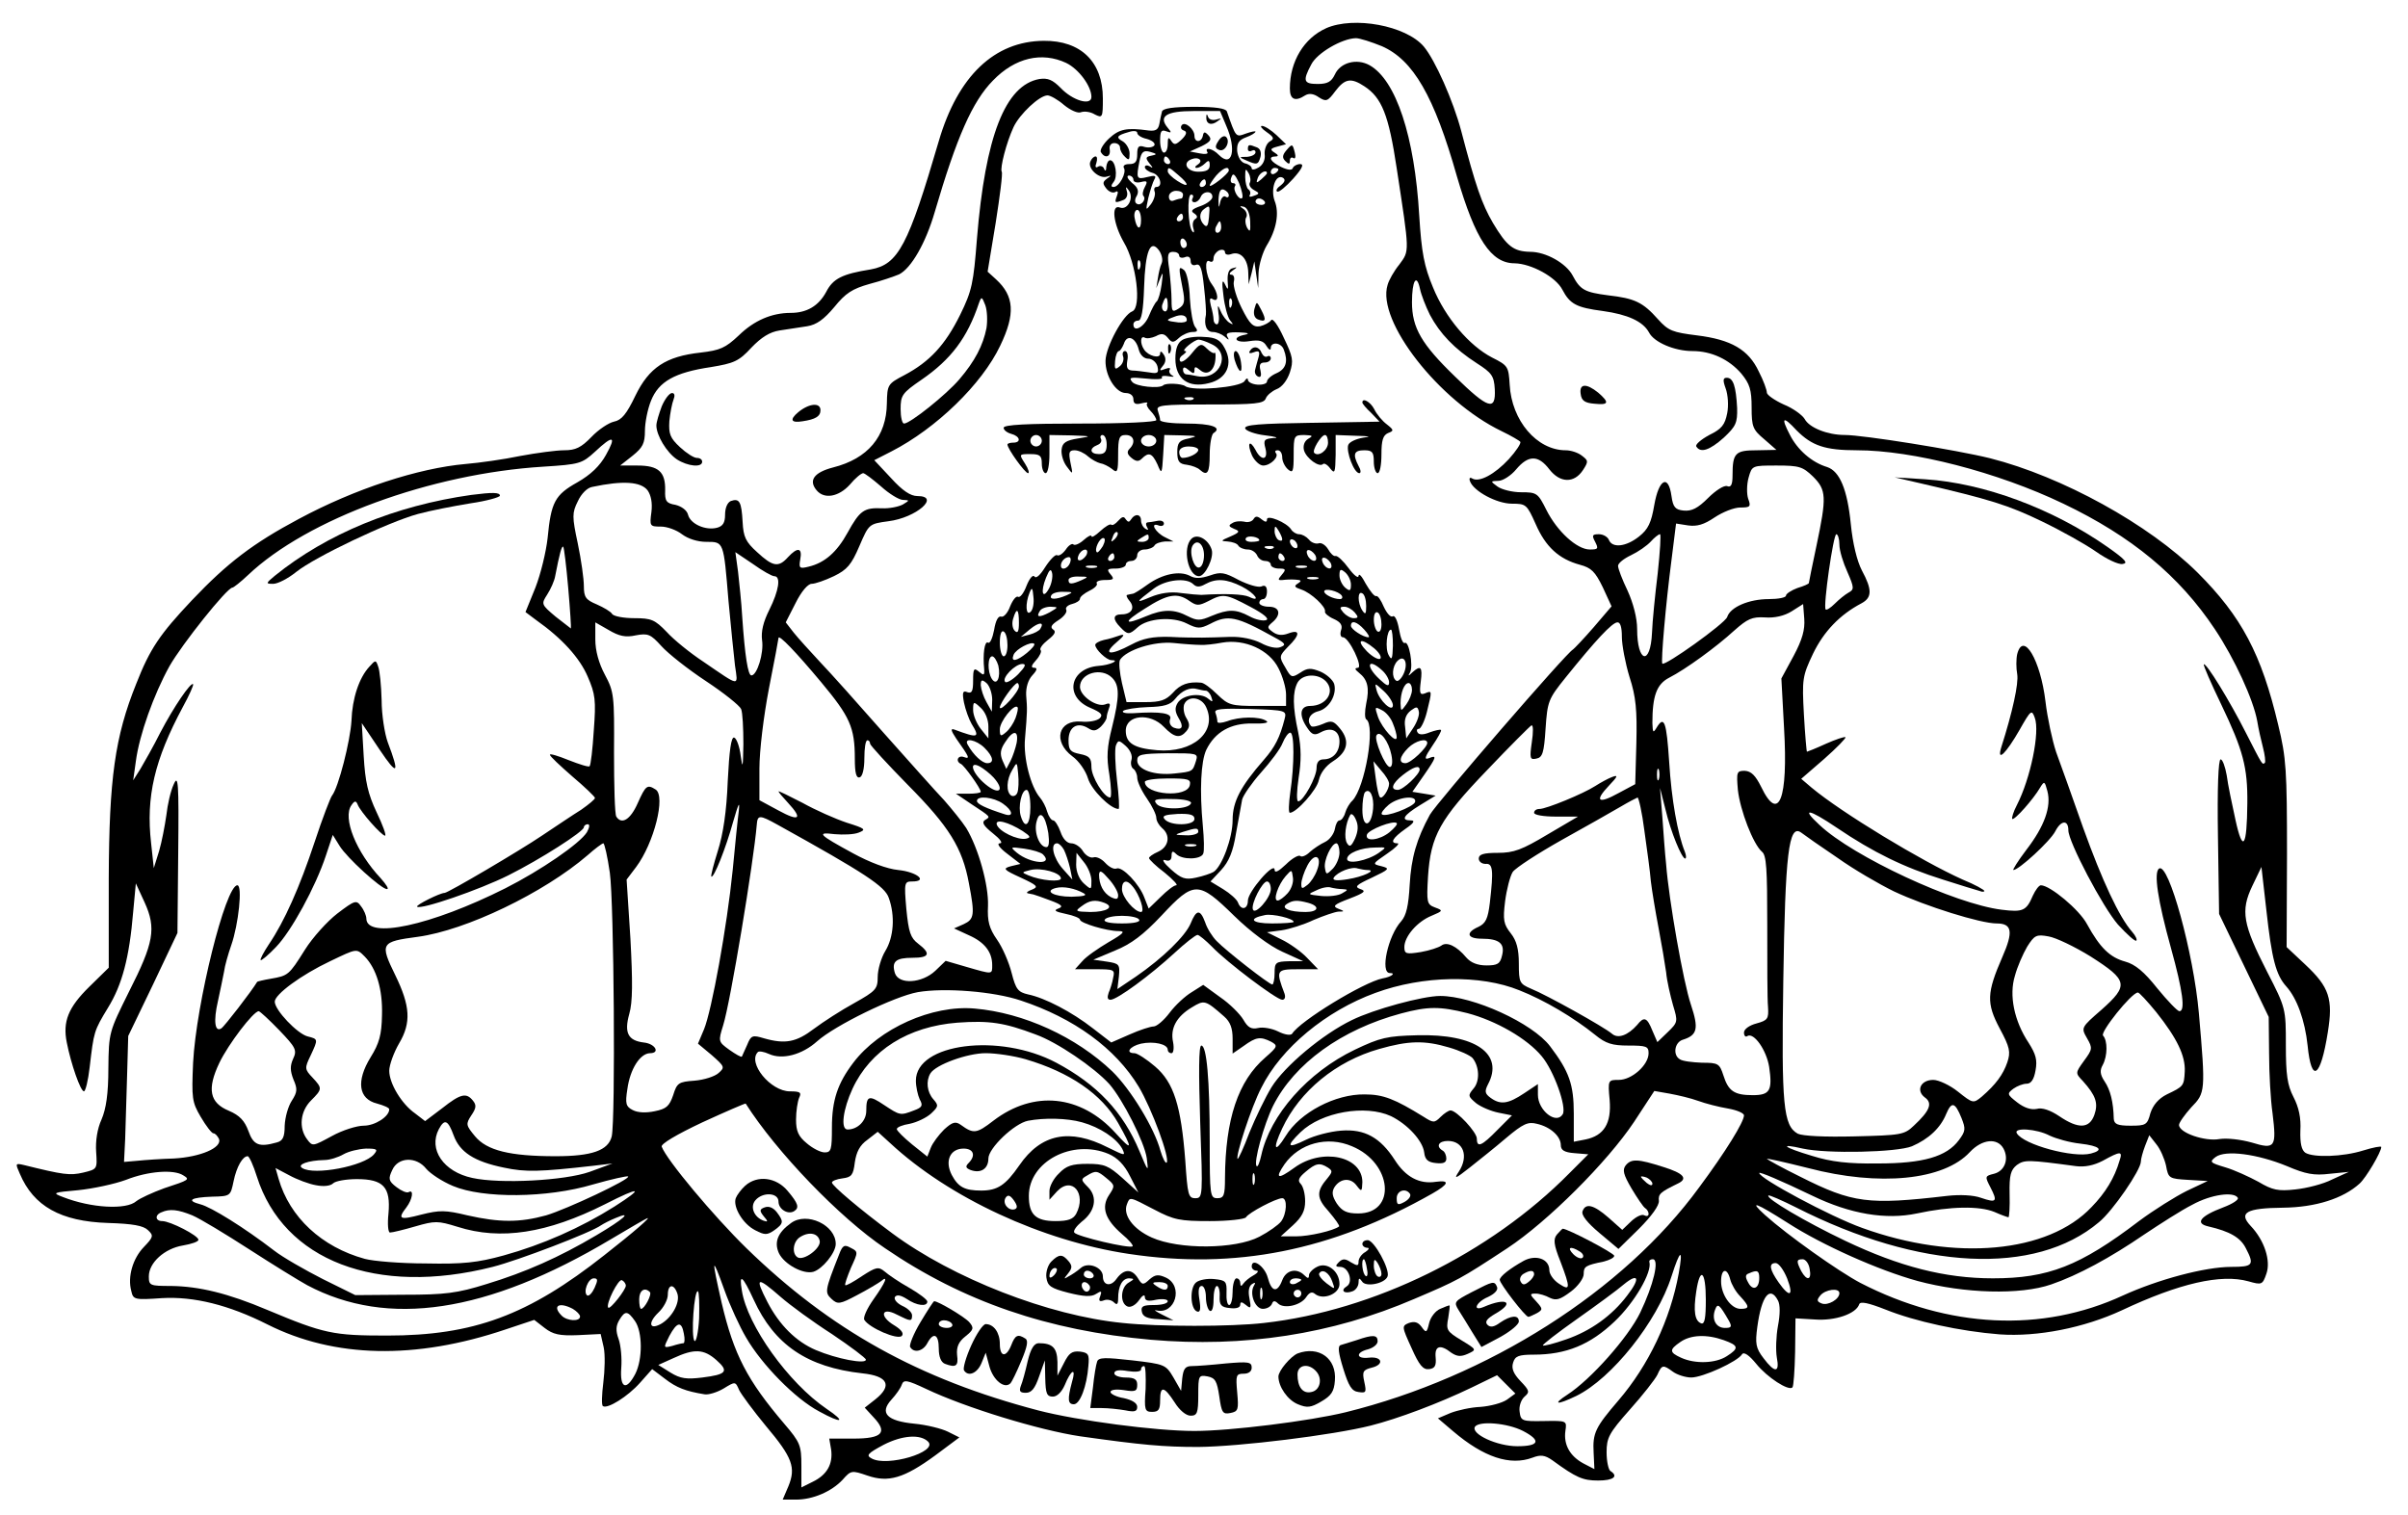
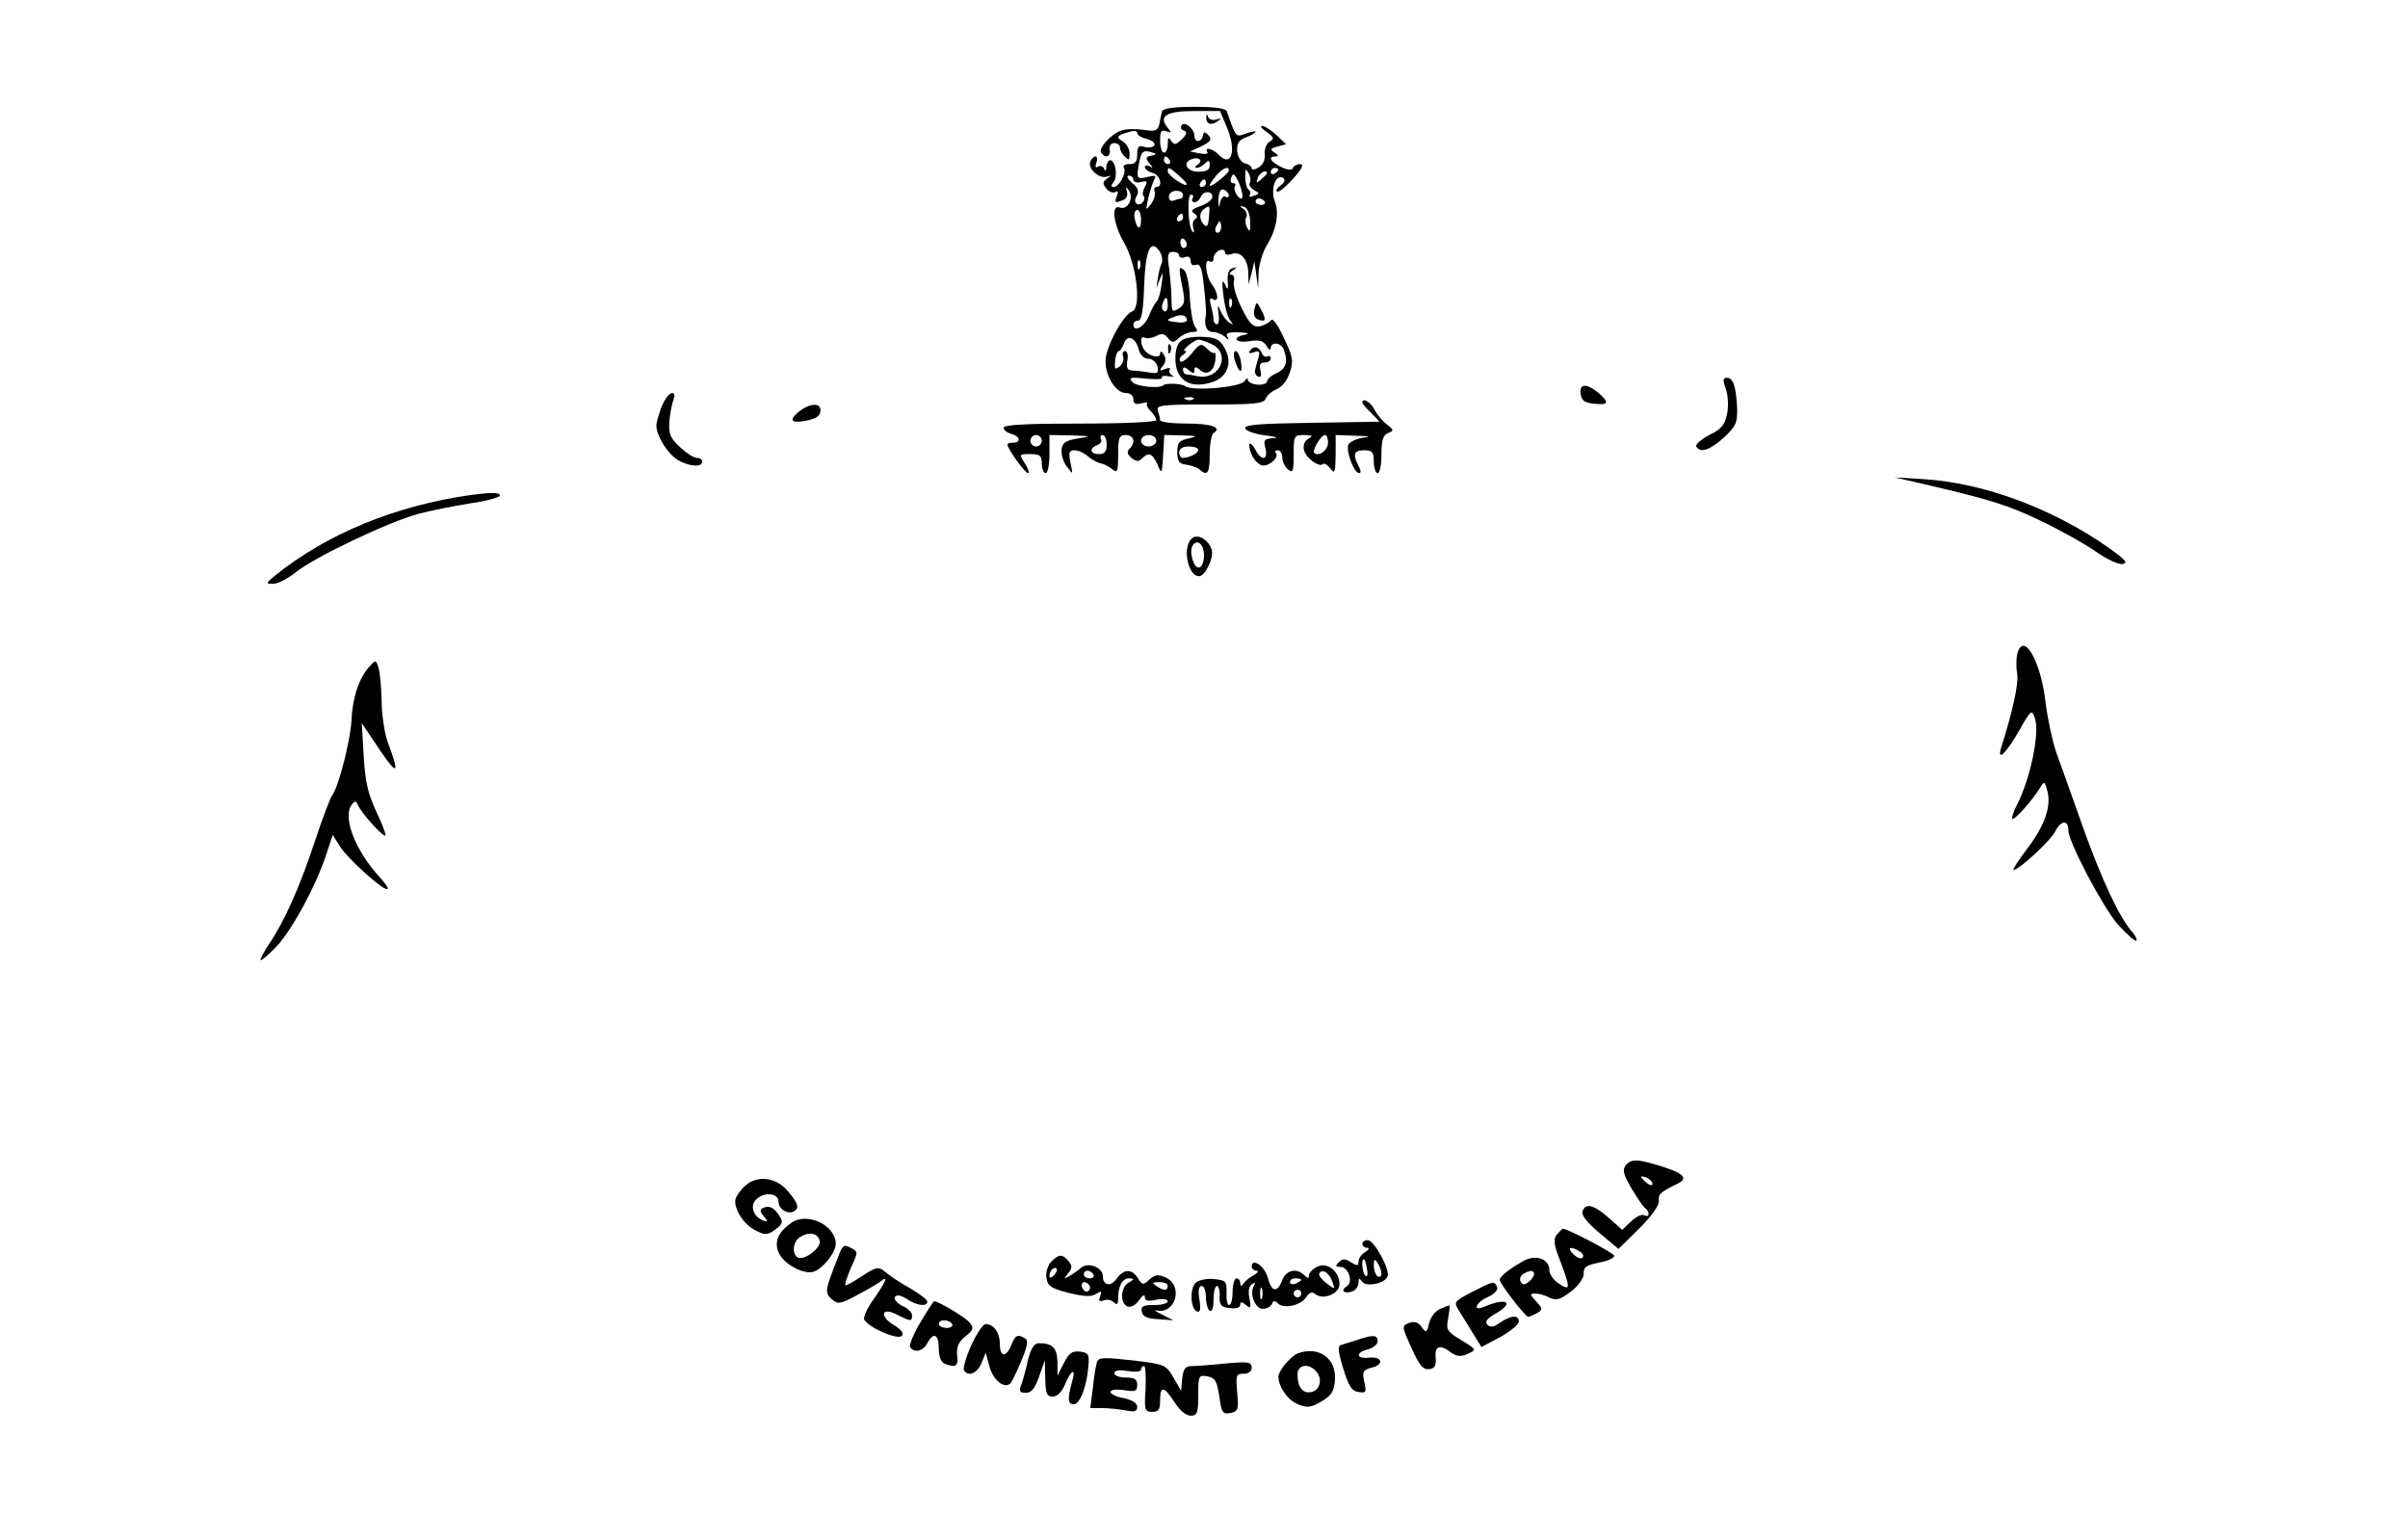
<svg xmlns="http://www.w3.org/2000/svg" version="1.0" width="631pt" height="397pt" viewBox="0 0 631 397" preserveAspectRatio="xMidYMid meet">
  <g transform="translate(0,397) scale(0.1,-0.1)" fill="#000000" stroke="none">
-     <path d="M3475 3896 c-58 -26 -95 -87 -95 -158 0 -29 14 -35 40 -18 10 6 22 5 36 -5 19 -12 23 -11 43 16 25 33 41 36 76 13 46 -30 64 -75 85 -215 34 -223 34 -215 7 -252 -14 -17 -28 -42 -31 -54 -29 -94 135 -304 299 -383 25 -12 47 -25 49 -28 2 -4 -11 -24 -30 -45 -37 -40 -78 -62 -96 -51 -6 4 -9 1 -6 -7 9 -26 70 -59 110 -59 37 0 39 -2 62 -53 26 -60 61 -92 116 -107 30 -8 40 -18 60 -59 l23 -50 -47 -55 c-26 -30 -51 -56 -54 -58 -15 -6 -359 -404 -375 -433 -35 -64 -49 -113 -53 -184 -3 -55 -9 -80 -22 -95 -35 -38 -56 -136 -30 -136 17 0 4 -10 -19 -14 -50 -10 -217 -112 -237 -145 -4 -5 -19 -3 -37 6 -16 8 -40 12 -52 9 -18 -4 -27 1 -39 22 -9 15 -36 42 -61 59 l-44 32 -30 -19 c-17 -10 -43 -34 -58 -54 -15 -20 -34 -36 -42 -36 -8 0 -36 -9 -63 -21 l-48 -21 -48 37 c-55 43 -126 80 -170 89 -26 6 -32 13 -43 56 -7 28 -24 67 -38 87 -21 30 -26 49 -24 89 2 54 -25 151 -57 204 -11 17 -37 49 -58 73 -22 23 -93 103 -159 177 -65 74 -140 158 -166 185 -26 28 -57 62 -69 77 l-21 27 26 51 c15 30 32 50 42 50 9 0 35 9 58 20 35 17 46 30 67 79 25 58 25 58 76 65 73 9 138 66 76 66 -18 0 -39 14 -69 47 l-44 47 45 23 c117 60 237 176 285 277 40 83 37 130 -11 174 l-22 20 21 127 c11 70 19 131 16 135 -5 9 12 76 31 117 16 34 68 83 89 83 7 0 27 -11 43 -25 17 -14 37 -23 45 -19 9 3 25 1 36 -6 20 -10 21 -8 21 42 0 96 -58 152 -155 151 -129 -1 -225 -92 -275 -263 -80 -273 -106 -323 -178 -336 -75 -12 -99 -24 -117 -59 -20 -37 -51 -55 -93 -55 -50 0 -96 -20 -136 -59 -35 -33 -49 -39 -100 -45 -91 -10 -135 -39 -171 -113 -23 -48 -36 -64 -56 -68 -14 -3 -41 -21 -59 -40 -27 -28 -42 -35 -71 -35 -21 0 -73 -7 -116 -15 -43 -9 -107 -18 -143 -21 -124 -11 -290 -65 -437 -144 -120 -64 -187 -115 -280 -213 -84 -89 -110 -127 -146 -219 -56 -139 -71 -249 -72 -509 l0 -235 -51 -50 c-55 -54 -70 -91 -59 -146 11 -56 36 -128 45 -128 4 0 11 28 15 63 11 94 11 95 48 156 37 60 56 131 66 251 l7 75 23 -50 c31 -68 24 -106 -41 -234 -52 -105 -53 -106 -54 -201 0 -67 -6 -106 -18 -134 -11 -24 -16 -56 -14 -85 3 -45 3 -45 -34 -54 -35 -8 -51 -6 -156 20 -22 5 -22 4 -10 -23 36 -85 107 -125 231 -129 65 -2 93 -7 105 -19 15 -14 14 -18 -11 -44 -29 -30 -43 -78 -33 -115 5 -23 8 -24 80 -19 84 5 176 -18 277 -69 175 -88 387 -93 624 -13 l75 25 27 -21 c22 -17 39 -21 87 -19 l60 3 8 -35 c4 -19 3 -60 -1 -92 -4 -32 -5 -60 -1 -62 12 -8 65 25 97 61 l32 36 33 -25 c31 -24 55 -33 104 -41 10 -2 33 5 50 15 31 19 31 19 41 -4 6 -12 37 -54 70 -94 70 -83 79 -109 59 -158 l-15 -35 35 0 c44 0 93 21 122 52 22 25 24 25 65 11 55 -19 96 -7 178 53 l63 47 -30 15 c-16 8 -56 18 -88 21 -72 7 -92 28 -60 63 12 13 24 30 27 39 5 14 13 13 64 -11 103 -49 296 -108 403 -124 163 -23 219 -28 310 -28 109 1 353 31 452 56 71 18 178 58 265 100 l66 32 24 -24 24 -24 -22 -16 c-13 -9 -44 -17 -69 -19 -26 -1 -61 -9 -79 -16 l-33 -14 40 -34 c80 -68 149 -91 208 -69 21 8 32 7 52 -7 63 -46 80 -53 120 -53 40 0 54 11 32 25 -5 3 -10 25 -10 49 0 38 6 50 61 112 34 38 66 79 72 91 12 27 15 27 41 8 11 -8 33 -15 48 -15 30 0 122 42 133 61 5 7 19 -3 37 -25 29 -36 85 -72 95 -62 3 3 6 45 7 93 l1 88 51 -3 c53 -4 108 15 116 40 3 8 23 4 69 -14 77 -31 196 -57 299 -65 99 -7 221 17 320 63 151 71 260 96 332 76 35 -10 37 -9 47 20 12 34 -5 87 -41 125 -33 35 -12 47 85 48 85 1 157 24 200 63 17 15 57 83 57 96 0 3 -21 -1 -47 -9 -54 -17 -131 -19 -152 -6 -10 7 -14 25 -13 58 2 33 -4 61 -18 88 -16 31 -20 58 -20 136 0 95 0 97 -49 192 -64 125 -70 160 -39 225 l24 50 13 -114 c14 -127 25 -169 52 -199 28 -31 49 -89 56 -155 10 -101 34 -85 53 35 14 87 4 118 -59 177 l-49 46 1 244 c0 219 -2 252 -23 338 -44 186 -96 284 -211 399 -128 127 -355 252 -544 300 -89 22 -333 61 -381 61 -45 0 -93 19 -105 42 -6 10 -30 28 -55 38 -24 11 -44 25 -44 31 0 7 -9 32 -21 55 -27 58 -73 84 -162 95 -64 8 -75 12 -102 42 -40 45 -61 55 -131 63 -61 8 -73 14 -93 52 -17 32 -70 62 -111 62 -44 1 -61 14 -98 76 -29 50 -45 96 -83 241 -21 79 -68 185 -98 221 -47 55 -183 80 -256 48z m146 -47 c82 -36 137 -130 197 -342 48 -164 89 -227 151 -227 44 -1 108 -36 125 -69 20 -38 37 -47 106 -56 65 -9 105 -27 121 -56 13 -26 67 -49 114 -49 50 0 96 -22 128 -59 22 -27 27 -42 27 -89 0 -50 3 -58 33 -83 l32 -28 -51 -1 c-57 0 -64 -7 -64 -66 0 -24 -4 -32 -14 -28 -8 3 -30 -11 -50 -31 -27 -27 -43 -35 -64 -33 -22 2 -28 9 -32 38 -8 58 -33 45 -45 -23 -8 -47 -16 -64 -40 -83 -34 -27 -70 -31 -79 -9 -3 8 -15 15 -26 15 -18 0 -19 -3 -10 -20 9 -18 8 -20 -14 -20 -34 0 -86 48 -114 104 -22 44 -25 46 -66 46 -23 0 -51 7 -62 15 -19 14 -19 14 3 15 11 0 33 14 46 30 32 38 58 38 87 0 28 -36 65 -37 88 -2 15 23 14 25 -3 38 -10 8 -29 14 -42 14 -76 0 -142 78 -147 172 -3 47 -4 50 -46 71 -60 31 -123 105 -155 184 -23 55 -30 91 -36 188 -12 208 -61 355 -130 394 -34 19 -77 7 -91 -24 -9 -19 -19 -25 -45 -25 -37 0 -40 8 -17 51 15 30 80 68 117 69 10 0 41 -10 68 -21z m-827 -44 c33 -16 66 -61 66 -89 0 -24 -49 -10 -81 24 -21 21 -33 26 -55 23 -90 -16 -142 -150 -164 -419 -9 -116 -13 -136 -44 -199 -39 -79 -80 -123 -146 -158 -44 -23 -45 -25 -46 -74 -1 -87 -50 -145 -141 -168 -50 -13 -65 -34 -43 -60 20 -24 58 -17 87 15 14 17 30 30 35 30 4 0 25 -16 47 -35 21 -19 47 -35 57 -35 18 -1 18 -1 0 -12 -11 -6 -36 -11 -55 -10 -47 2 -58 -6 -90 -64 -28 -51 -60 -79 -102 -89 -24 -6 -26 -4 -22 19 6 31 -7 33 -32 6 -25 -28 -40 -25 -81 13 -30 27 -36 40 -38 79 -3 53 -8 63 -31 55 -9 -4 -15 -18 -15 -36 0 -21 -6 -30 -21 -34 -30 -8 -70 10 -76 34 -3 12 -17 22 -33 26 -24 4 -28 10 -27 38 1 48 -17 65 -72 65 l-46 0 33 26 c26 21 32 32 32 65 0 21 7 57 16 79 20 50 62 74 157 88 60 10 73 15 106 51 26 27 48 41 74 45 20 3 53 8 72 11 25 4 44 18 71 50 30 37 47 48 93 61 31 8 65 20 77 25 32 16 70 83 93 162 58 198 99 291 153 346 58 60 128 76 192 46z m953 -660 c26 -49 64 -89 123 -127 39 -25 45 -33 47 -68 3 -58 -17 -52 -104 33 -88 85 -113 128 -113 195 0 56 12 77 21 35 3 -15 15 -46 26 -68z m-1162 -35 c-9 -45 -30 -86 -71 -134 -34 -40 -129 -116 -145 -116 -5 0 -9 17 -9 38 0 36 4 42 55 77 77 53 120 110 150 200 7 19 8 18 17 -5 5 -14 6 -41 3 -60z m2123 -268 c40 -40 74 -52 158 -52 146 0 368 -57 541 -140 178 -85 304 -189 397 -329 52 -78 101 -185 111 -241 3 -19 10 -50 15 -69 5 -19 7 -37 5 -40 -7 -6 -6 -7 -50 79 -42 83 -104 184 -110 179 -2 -2 19 -50 46 -106 57 -119 69 -164 68 -258 -1 -116 -12 -131 -31 -44 -9 41 -20 93 -23 117 -4 23 -11 42 -16 42 -6 0 -9 -76 -7 -202 l3 -203 65 -135 65 -135 1 -95 c0 -52 4 -123 9 -157 11 -90 7 -96 -55 -77 -29 8 -64 12 -84 9 -37 -7 -106 16 -106 37 0 6 15 27 32 46 37 38 38 41 20 247 -14 158 -79 394 -104 379 -15 -9 -4 -83 31 -209 31 -112 38 -165 22 -165 -5 0 -31 27 -58 60 -34 43 -58 63 -84 70 -40 11 -66 36 -100 98 -20 38 -97 102 -121 102 -5 0 -14 -12 -21 -27 -17 -40 -26 -44 -82 -37 -122 15 -389 139 -477 222 -50 46 -29 43 45 -7 96 -65 176 -104 278 -136 46 -15 90 -28 97 -30 6 -3 12 -2 12 0 0 3 -25 17 -57 30 -107 48 -317 175 -396 241 l-27 23 60 52 c33 29 58 55 56 57 -3 2 -26 -6 -51 -17 -26 -12 -49 -21 -50 -21 -1 0 -5 44 -8 98 -5 92 -4 100 24 159 28 58 70 102 127 132 28 15 28 36 1 86 -13 25 -24 71 -29 121 -9 91 -29 139 -62 150 -40 12 -78 45 -98 85 -24 46 -18 50 18 11z m-3120 -64 c-16 -29 -40 -52 -75 -72 -59 -33 -69 -52 -78 -146 -4 -36 -18 -94 -32 -130 l-26 -64 28 -21 c68 -48 114 -99 135 -148 20 -46 22 -62 16 -141 -3 -49 -8 -91 -11 -94 -2 -3 -27 5 -55 16 -27 11 -50 18 -49 14 0 -4 27 -29 59 -57 32 -27 59 -53 59 -56 1 -3 -16 -17 -36 -31 -21 -13 -67 -44 -103 -68 -56 -38 -246 -150 -255 -150 -12 0 -76 -32 -72 -36 9 -9 163 44 239 82 84 42 198 115 198 126 0 4 5 8 10 8 6 0 5 -8 -2 -21 -19 -30 -121 -100 -214 -147 -195 -98 -364 -134 -364 -79 0 7 -6 22 -14 32 -12 17 -16 16 -62 -19 -26 -20 -65 -63 -85 -95 -42 -67 -44 -68 -90 -76 -18 -3 -34 -7 -35 -8 -15 -25 -86 -117 -94 -122 -17 -11 -21 19 -9 71 6 27 13 62 16 77 2 16 11 47 19 70 19 54 30 157 16 157 -31 0 -108 -311 -116 -465 -4 -93 -3 -103 20 -142 14 -24 29 -43 33 -43 5 0 11 -7 15 -15 8 -23 -49 -47 -118 -51 -34 -1 -77 -4 -96 -6 l-35 -3 3 60 c1 33 3 107 5 165 l3 105 65 135 64 135 2 210 c2 186 0 207 -12 179 -8 -17 -16 -53 -19 -80 -4 -28 -12 -70 -19 -94 l-14 -45 -7 65 c-14 122 9 219 83 357 17 31 29 58 27 60 -6 6 -51 -60 -86 -127 -18 -36 -42 -78 -52 -95 l-19 -30 7 50 c9 69 47 175 88 249 33 58 151 206 165 206 3 0 22 15 41 33 155 147 480 266 774 284 95 6 101 8 135 39 48 45 57 42 29 -8z m3163 -57 c35 -35 36 -53 9 -181 -11 -52 -20 -96 -20 -98 0 -2 -13 -8 -30 -13 -16 -6 -30 -15 -30 -20 0 -5 -20 -9 -45 -9 -52 0 -101 -21 -109 -47 -6 -17 -164 -130 -170 -122 -4 6 9 156 24 271 l12 96 32 -5 c23 -3 41 2 69 21 21 14 51 26 67 26 26 0 29 2 21 23 -4 12 -4 37 1 55 9 32 9 32 74 32 59 0 68 -3 95 -29z m-3054 -36 c9 -13 13 -33 10 -57 -5 -37 -4 -38 25 -38 16 0 41 -9 55 -20 16 -12 41 -20 64 -20 46 0 45 2 58 -155 6 -66 14 -142 17 -169 8 -56 15 -57 -83 10 -35 23 -78 58 -96 78 -31 32 -40 36 -85 36 -28 0 -54 5 -58 11 -3 6 -22 17 -40 25 -29 12 -34 19 -34 48 0 19 -7 69 -16 112 -15 70 -15 80 0 110 9 20 25 36 38 38 80 17 127 14 145 -9z m2647 -217 c-7 -57 -14 -127 -15 -156 -4 -88 -39 -79 -39 10 0 28 -10 67 -25 100 -14 29 -25 58 -25 65 0 7 15 19 34 28 19 9 42 25 52 36 9 10 20 19 24 19 3 0 0 -46 -6 -102z m476 75 c0 -16 10 -48 21 -72 18 -41 18 -46 3 -54 -9 -5 -25 -18 -36 -29 -11 -11 -22 -18 -24 -15 -7 7 20 197 28 197 4 0 8 -12 8 -27z m-3331 -114 c5 -57 8 -105 7 -106 0 0 -18 14 -40 31 -38 32 -38 33 -22 58 9 14 19 36 21 49 11 57 17 80 21 76 2 -2 8 -50 13 -108z m540 31 c18 0 12 -38 -13 -88 -16 -32 -22 -57 -19 -80 5 -33 -13 -92 -28 -92 -9 0 -17 51 -24 153 -2 38 -8 91 -11 119 l-7 51 46 -31 c25 -18 50 -32 56 -32z m2671 -209 l-32 -59 7 -130 c11 -187 -14 -250 -60 -154 -15 30 -26 41 -43 42 -21 0 -22 -3 -18 -50 6 -54 40 -142 63 -162 12 -9 14 -45 14 -192 0 -100 0 -196 2 -215 2 -31 -1 -35 -30 -43 -19 -5 -33 -15 -33 -24 0 -8 4 -13 9 -9 17 10 50 -37 57 -81 9 -62 2 -74 -43 -74 -49 0 -64 11 -77 52 -10 31 -14 33 -56 33 -25 1 -51 4 -58 9 -19 11 -14 44 7 51 39 12 43 29 22 92 -20 59 -58 276 -65 368 -3 27 -7 84 -10 125 l-6 75 14 -55 c14 -60 43 -130 52 -130 3 0 3 8 -1 18 -19 47 -35 137 -41 235 -7 106 -13 123 -33 90 -9 -15 -10 -13 -11 12 0 71 11 102 44 119 43 22 123 80 171 124 34 30 46 36 80 34 25 -2 51 4 70 16 l30 19 3 -39 c2 -28 -5 -54 -28 -97z m-3034 54 c32 6 39 3 67 -28 18 -20 70 -61 117 -92 47 -31 88 -64 92 -73 4 -9 6 -51 6 -92 -1 -61 -2 -67 -7 -31 -3 25 -11 46 -17 48 -8 3 -13 -34 -17 -114 -3 -79 -12 -139 -26 -183 -11 -35 -19 -66 -17 -67 6 -6 38 74 57 143 14 48 18 57 15 29 -3 -22 -10 -92 -16 -155 -15 -149 -55 -368 -75 -417 l-16 -38 36 -30 c34 -30 35 -32 18 -47 -10 -9 -38 -18 -63 -20 -42 -3 -46 -6 -56 -38 -10 -29 -18 -36 -48 -42 -23 -5 -45 -4 -58 3 -18 9 -20 17 -14 55 7 52 33 93 59 94 28 0 14 25 -16 28 -41 5 -52 25 -38 75 9 31 9 84 3 197 l-10 155 25 33 c47 63 78 186 51 203 -22 14 -26 11 -47 -36 -19 -43 -42 -57 -56 -35 -4 6 -6 81 -6 168 1 150 0 159 -24 204 -16 30 -25 63 -25 92 l0 45 35 -20 c27 -16 44 -20 71 -14z m2584 -4 c0 -21 9 -69 20 -105 17 -52 20 -87 18 -173 l-3 -108 -43 -23 c-54 -30 -65 -22 -26 19 23 24 25 29 9 23 -11 -4 -31 -15 -45 -24 -31 -20 -128 -60 -146 -60 -8 0 -14 -4 -14 -10 0 -6 26 -10 57 -10 l58 0 -80 -47 c-67 -40 -88 -48 -130 -48 -38 0 -50 -4 -50 -15 0 -8 8 -14 18 -14 19 2 21 -16 11 -102 -5 -42 -11 -54 -30 -63 -34 -15 -30 -31 9 -31 46 0 61 -13 53 -44 -5 -22 -12 -26 -41 -26 -23 0 -41 7 -53 21 -25 30 -51 42 -65 31 -7 -5 -31 -13 -54 -17 -38 -6 -43 -5 -43 13 0 28 34 67 71 82 31 13 31 14 9 22 -21 8 -22 13 -18 81 7 107 31 150 155 279 59 62 112 115 116 117 5 2 5 -18 1 -44 -6 -42 -5 -47 12 -43 16 3 20 15 24 78 5 72 7 78 53 135 79 98 121 143 135 144 8 1 12 -13 12 -38z m-2098 -119 c75 -90 88 -118 88 -200 0 -39 4 -52 13 -49 7 2 12 22 12 50 0 26 3 47 8 47 4 0 7 -4 7 -9 0 -4 45 -53 99 -108 108 -109 143 -165 160 -258 16 -83 14 -94 -14 -107 l-25 -11 39 -18 c41 -18 61 -44 61 -78 0 -25 2 -25 -67 -5 l-55 16 -27 -26 c-35 -33 -96 -37 -106 -6 -9 30 2 40 46 40 45 0 49 11 15 37 -20 15 -25 30 -31 91 -6 69 -5 72 15 72 43 0 13 25 -36 30 -30 3 -75 20 -119 44 -90 49 -97 56 -48 50 22 -2 51 -1 63 4 21 8 17 11 -31 26 -30 10 -82 33 -116 52 -35 18 -63 32 -63 30 0 -2 11 -15 25 -30 39 -42 30 -50 -25 -20 l-50 27 0 83 c0 47 11 137 25 210 14 70 25 130 25 132 0 11 46 -37 112 -116z m2195 -254 c-3 -7 -5 -2 -5 12 0 14 2 19 5 13 2 -7 2 -19 0 -25z m-38 -135 c7 -49 15 -108 17 -133 3 -25 12 -79 20 -121 8 -42 17 -95 20 -117 2 -23 11 -61 18 -86 13 -43 13 -45 -14 -71 l-27 -26 -13 30 c-14 35 -22 38 -40 15 -24 -27 -50 -37 -66 -23 -21 18 -172 102 -212 118 -30 13 -32 16 -32 66 0 38 -6 60 -21 79 -19 24 -21 35 -15 84 4 31 13 66 20 77 8 11 65 48 127 83 63 35 132 74 154 87 22 13 43 24 46 25 3 0 12 -39 18 -87z m-2272 16 c231 -128 282 -162 292 -192 17 -47 13 -103 -9 -139 -11 -18 -20 -49 -20 -68 0 -32 -5 -37 -62 -69 -33 -18 -81 -49 -105 -67 -46 -35 -75 -41 -131 -25 -30 9 -34 8 -44 -17 -7 -15 -13 -29 -14 -31 -2 -2 -16 6 -33 18 -29 21 -29 22 -16 64 19 60 80 429 88 525 2 27 7 27 54 1z m2778 -87 c42 -30 109 -69 148 -88 83 -39 227 -84 269 -84 41 0 44 -22 15 -88 -41 -94 -42 -121 -7 -187 27 -50 29 -62 20 -89 -11 -32 -30 -58 -67 -90 -22 -18 -23 -18 -62 13 -21 17 -51 31 -65 31 -33 0 -46 -28 -22 -46 21 -15 13 -35 -29 -74 -25 -24 -34 -25 -155 -28 -80 -2 -136 1 -149 7 -38 21 -43 75 -38 400 5 334 14 413 47 389 9 -7 52 -37 95 -66z m-3217 -39 c11 -78 15 -647 5 -691 -9 -37 -52 -52 -147 -52 -120 0 -180 15 -211 52 -24 29 -25 32 -10 55 13 19 14 27 4 39 -17 21 -32 18 -80 -20 l-45 -34 -26 20 c-36 25 -68 79 -68 112 0 15 12 48 26 72 32 54 29 98 -10 178 -41 84 -39 88 59 101 126 17 330 115 445 214 19 17 38 31 41 31 3 0 11 -35 17 -77z m3881 -220 c97 -62 100 -75 28 -139 -54 -47 -54 -47 -38 -75 15 -26 14 -29 -8 -59 -23 -32 -23 -32 -3 -53 34 -38 41 -58 30 -89 -13 -36 -42 -37 -92 -3 -24 16 -45 23 -59 19 -15 -3 -33 3 -51 17 -27 21 -27 23 -10 36 10 7 25 13 35 13 11 0 19 11 23 35 5 27 1 42 -18 72 -38 57 -52 125 -36 176 6 23 21 57 32 76 19 30 24 33 56 27 19 -3 69 -27 111 -53z m-4523 0 c30 -31 47 -85 45 -153 -1 -52 -7 -74 -30 -111 -38 -62 -32 -109 17 -121 18 -5 32 -11 32 -15 0 -19 -37 -43 -67 -43 -18 0 -56 -12 -83 -27 -50 -27 -51 -28 -65 -9 -23 30 -18 74 10 102 30 30 30 32 4 60 -21 22 -21 25 -5 58 20 43 20 43 -8 50 -27 7 -86 69 -86 91 0 19 69 70 145 106 71 34 69 34 91 12z m3025 -88 c66 -26 142 -71 199 -117 28 -23 45 -28 87 -28 47 0 53 -2 53 -20 0 -31 -44 -70 -78 -70 -28 0 -29 0 -24 -53 5 -61 -15 -93 -63 -103 l-31 -6 0 74 c0 76 -12 110 -62 176 -46 61 -202 132 -288 132 -46 0 -174 -35 -231 -63 -77 -37 -177 -121 -211 -176 -16 -26 -42 -80 -58 -119 -15 -40 -29 -70 -31 -69 -6 7 36 136 62 186 52 105 170 202 299 249 125 46 276 48 377 7z m-1306 -27 c139 -46 248 -125 309 -226 34 -57 83 -189 73 -199 -3 -2 -10 11 -16 31 -16 60 -78 161 -126 208 -95 91 -233 154 -361 165 -111 10 -250 -52 -318 -142 -41 -54 -56 -98 -56 -170 0 -58 -2 -65 -19 -65 -11 0 -32 11 -47 24 -22 18 -28 32 -28 62 0 22 4 47 8 57 7 14 3 17 -24 17 -51 0 -112 75 -84 103 3 3 16 1 29 -5 35 -16 87 -2 126 33 47 42 203 118 264 129 70 12 199 2 270 -22z m2975 -30 c55 -69 77 -115 75 -156 -2 -38 -3 -39 -47 -60 -22 -11 -36 -28 -43 -49 -8 -31 -12 -33 -52 -33 -34 0 -43 4 -44 18 -1 44 -9 76 -24 98 -12 18 -13 29 -5 43 13 24 13 64 1 77 -9 8 74 112 91 113 3 1 25 -23 48 -51z m-2442 -12 c16 -14 22 -31 22 -58 l0 -39 29 20 c33 24 44 25 72 11 18 -10 17 -13 -15 -41 -72 -62 -105 -162 -106 -316 0 -46 -3 -53 -20 -53 -19 0 -20 7 -20 148 0 164 -8 252 -22 252 -7 0 -7 -73 -3 -200 7 -196 7 -200 -13 -200 -18 0 -20 9 -26 98 -11 144 -30 205 -79 247 -22 19 -47 35 -54 35 -25 0 -13 18 17 25 33 7 70 -1 70 -16 0 -5 4 -9 10 -9 5 0 7 13 4 29 -8 36 9 67 49 91 33 20 35 20 85 -24z m637 9 c76 -20 157 -67 195 -113 32 -38 66 -134 55 -152 -17 -28 -65 10 -65 51 l0 28 -36 -24 c-42 -28 -62 -31 -88 -12 -15 11 -16 17 -7 35 43 80 -32 133 -185 129 -79 -2 -97 -6 -164 -38 -123 -59 -222 -171 -245 -277 -4 -18 -9 -31 -12 -28 -9 9 19 109 43 158 56 111 179 200 335 242 71 19 102 19 174 1z m-3113 -45 c43 -45 47 -52 36 -75 -8 -18 -8 -31 1 -54 11 -25 10 -33 -4 -55 -10 -15 -18 -44 -19 -66 0 -30 -5 -40 -21 -44 -46 -13 -61 -7 -74 30 -10 27 -23 41 -51 53 -51 21 -58 57 -25 126 23 48 89 135 103 135 3 0 28 -23 54 -50z m1982 -11 c56 -20 153 -86 193 -130 35 -40 92 -152 98 -194 5 -38 4 -37 -19 18 -43 103 -111 175 -218 232 -149 79 -368 51 -368 -47 0 -16 5 -38 10 -49 9 -16 7 -21 -15 -29 -36 -14 -37 -13 -78 14 -40 27 -47 25 -47 -15 0 -27 -23 -49 -49 -49 -19 0 -12 53 13 107 47 101 146 163 275 173 84 6 123 0 205 -31z m1083 -34 c28 -8 56 -21 62 -28 18 -23 19 -61 2 -80 -15 -18 -14 -20 7 -38 13 -10 39 -21 59 -25 l35 -7 -38 -38 c-41 -42 -54 -48 -54 -23 0 17 -53 74 -69 74 -5 0 -17 -8 -26 -17 -16 -16 -19 -16 -44 0 -76 47 -106 59 -155 59 -77 1 -169 -47 -207 -109 -29 -47 -35 -35 -9 20 46 98 141 176 254 208 77 22 119 23 183 4z m-1109 -31 c115 -34 199 -91 242 -167 39 -69 38 -76 -7 -26 -91 100 -214 113 -320 32 -44 -34 -52 -35 -85 -11 -14 10 -22 8 -44 -12 -14 -14 -30 -35 -35 -48 l-9 -23 -40 32 c-22 18 -40 36 -40 40 0 5 15 11 34 14 19 4 44 16 56 27 19 18 20 21 6 37 -17 19 -20 48 -8 68 14 23 97 53 145 53 27 0 74 -7 105 -16z m1762 -109 c19 -7 54 -16 78 -20 23 -4 42 -12 42 -18 0 -17 -48 -95 -117 -188 -199 -273 -554 -498 -927 -590 -94 -23 -302 -49 -396 -49 -102 0 -306 27 -410 54 -312 82 -543 210 -764 425 -86 84 -209 231 -222 266 -3 7 39 32 107 64 61 28 112 50 113 49 80 -126 246 -299 365 -379 205 -140 427 -216 697 -240 243 -21 474 14 690 107 115 49 119 51 244 133 106 70 262 226 332 331 l53 81 40 -7 c22 -4 56 -12 75 -19z m690 -45 c11 -28 11 -34 -7 -58 -32 -43 -93 -61 -212 -61 -77 -1 -122 4 -173 20 -74 22 -89 34 -24 19 64 -14 246 -10 286 6 44 19 75 48 90 85 14 33 23 31 40 -11z m-1495 5 c43 -21 83 -64 87 -95 2 -19 10 -26 31 -28 19 -2 27 1 27 12 0 8 -4 18 -10 21 -18 11 -10 25 14 25 41 0 55 -40 29 -80 -14 -21 -10 -20 28 10 24 19 68 54 96 78 44 37 57 43 80 37 36 -8 63 -33 63 -56 0 -13 9 -19 36 -21 l36 -3 -49 -49 c-208 -211 -514 -361 -801 -393 -86 -10 -276 -10 -370 0 -194 19 -445 117 -604 235 -85 63 -158 125 -158 133 0 4 12 9 28 11 23 3 28 8 32 42 4 27 13 45 33 59 l27 21 33 -30 c154 -143 398 -256 625 -290 279 -42 530 8 795 158 44 25 47 36 10 31 -44 -7 -80 13 -108 57 -38 59 -79 82 -141 77 -28 -2 -70 -13 -92 -24 -49 -24 -53 -18 -14 20 55 53 170 73 237 42z m-810 -16 c47 -13 91 -42 106 -70 9 -19 7 -18 -38 4 -100 51 -175 36 -232 -47 -36 -52 -57 -66 -100 -66 -43 0 -60 9 -77 41 -19 37 -4 69 31 69 26 0 33 -18 13 -38 -9 -9 -7 -13 5 -18 27 -10 47 3 47 30 0 27 68 92 104 99 42 8 102 7 141 -4z m-1646 -35 c16 -43 53 -68 132 -84 56 -12 93 -11 234 5 l50 6 -60 -22 c-65 -23 -234 -32 -307 -16 -76 16 -116 75 -88 128 15 28 24 24 39 -17z m4182 0 c17 -8 52 -18 80 -21 52 -6 63 -17 28 -26 -46 -12 -176 23 -194 53 -10 16 52 12 86 -6z m305 -79 c6 -33 8 -34 58 -37 l51 -3 -55 -26 c-30 -15 -86 -50 -125 -79 -155 -118 -238 -150 -383 -150 -126 0 -245 31 -386 98 -105 50 -210 112 -202 119 2 2 34 -12 72 -31 325 -165 627 -180 794 -39 36 29 110 137 110 159 0 7 5 25 11 41 l11 28 18 -23 c11 -13 22 -39 26 -57z m-2133 51 c106 -44 117 -176 16 -176 -30 0 -42 6 -56 26 -12 19 -14 30 -6 43 15 23 42 26 58 4 13 -17 14 -16 15 9 0 68 -105 91 -178 38 -44 -32 -52 -29 -26 9 39 55 112 75 177 47z m1707 -6 c15 -28 3 -59 -25 -66 -24 -6 -24 -7 -9 -36 19 -37 16 -41 -25 -27 -19 7 -55 9 -89 5 -206 -24 -247 -19 -384 50 -49 24 -88 46 -88 47 0 2 48 -9 108 -24 187 -49 356 -32 424 42 32 34 72 38 88 9z m-4270 -15 c-26 -31 -157 -56 -188 -36 -15 9 15 20 58 21 14 0 36 7 50 15 14 8 40 14 59 15 29 0 32 -2 21 -15z m1925 1 c23 -10 41 -28 56 -58 l22 -43 -42 38 c-36 32 -47 37 -91 37 -41 0 -56 -5 -75 -25 -14 -13 -25 -34 -25 -46 l0 -23 20 22 c39 41 78 -6 50 -59 -8 -14 -21 -19 -54 -19 -52 0 -70 17 -70 66 0 90 114 150 209 110z m2649 -18 c-13 -45 -37 -84 -73 -121 -114 -121 -358 -143 -601 -55 -84 30 -270 130 -270 144 0 4 55 -19 138 -59 101 -49 194 -64 275 -47 88 19 164 20 203 4 18 -8 35 -14 37 -14 2 0 4 27 3 61 -1 50 3 63 19 76 20 14 29 14 155 -3 23 -3 47 2 70 14 47 26 53 26 44 0z m439 -14 c49 -21 71 -25 112 -20 l50 5 -44 -20 c-23 -12 -67 -23 -96 -26 -45 -5 -60 -2 -97 20 -24 13 -63 31 -87 38 -40 12 -42 14 -25 27 26 19 109 8 187 -24z m-5320 -27 c70 -221 314 -314 618 -237 67 17 258 90 284 109 6 4 23 13 38 19 47 20 21 -3 -50 -45 -98 -58 -186 -97 -288 -128 -77 -24 -108 -28 -217 -28 l-127 -1 -85 42 c-47 24 -105 57 -128 75 -78 60 -165 114 -193 121 -38 10 -25 18 31 20 48 1 48 2 56 40 8 39 24 66 37 66 4 0 15 -24 24 -53z m444 20 c10 -12 41 -33 70 -45 78 -33 246 -32 367 4 49 14 90 23 92 21 7 -7 -161 -86 -215 -102 -69 -19 -122 -19 -206 0 -58 14 -73 14 -121 2 -57 -15 -63 -12 -39 19 16 21 20 48 6 40 -5 -3 -19 3 -32 13 -21 16 -22 22 -11 45 15 34 63 36 89 3z m2363 3 c12 -8 12 -11 -1 -27 -30 -35 -30 -52 3 -88 17 -20 29 -37 27 -39 -14 -11 -78 -26 -113 -26 l-40 0 32 29 c24 22 32 38 32 63 0 19 -5 39 -12 46 -8 8 -5 16 13 31 27 23 37 25 59 11z m-2652 -46 c20 -4 38 -2 45 5 6 6 34 11 62 11 70 0 89 -21 83 -90 -3 -28 -1 -50 4 -50 6 0 35 7 66 16 52 15 59 15 111 -1 113 -36 235 -17 386 59 94 48 105 45 25 -6 -89 -56 -189 -100 -290 -128 -69 -19 -107 -23 -204 -21 -66 0 -138 6 -160 12 -113 31 -197 109 -226 210 l-8 28 36 -19 c20 -11 52 -23 70 -26z m-348 26 c18 -11 17 -12 -50 -34 -30 -11 -63 -26 -73 -34 -26 -23 -118 -18 -192 11 -29 11 -27 12 40 18 39 4 95 16 125 27 58 23 125 28 150 12z m2420 -8 c22 -18 22 -20 6 -44 -21 -32 -10 -64 34 -102 18 -15 30 -29 28 -32 -8 -7 -147 26 -153 36 -3 5 6 17 19 28 36 27 43 65 17 91 -19 19 -19 21 -3 30 23 14 27 14 52 -7z m387 -14 c-3 -7 -5 -2 -5 12 0 14 2 19 5 13 2 -7 2 -19 0 -25z m408 -27 c3 -6 -4 -15 -15 -21 -17 -9 -20 -8 -20 10 0 20 24 28 35 11z m-1036 -40 c-16 -5 -33 15 -24 30 6 9 12 7 22 -7 9 -13 10 -20 2 -23z m3205 30 c3 -5 -14 -16 -38 -25 -61 -23 -75 -42 -39 -50 56 -13 84 -29 98 -57 23 -44 19 -49 -38 -49 -69 0 -192 -33 -284 -75 -212 -98 -457 -86 -688 33 -57 30 -191 125 -250 178 -44 40 -25 33 60 -21 90 -58 238 -124 340 -152 123 -33 269 -37 350 -9 70 24 155 70 244 131 42 28 98 64 126 78 49 27 109 35 119 18z m-2839 -31 c51 -27 67 -30 145 -30 49 0 92 5 95 10 7 12 79 50 95 50 14 0 12 -41 -3 -61 -7 -9 -32 -27 -57 -40 -63 -33 -211 -34 -282 -2 -49 22 -76 59 -65 87 8 20 5 21 72 -14z m-2521 -15 c21 -9 87 -49 149 -89 62 -40 130 -82 152 -94 211 -112 471 -73 795 120 47 28 90 53 95 55 15 7 -33 -35 -111 -96 -200 -158 -343 -211 -570 -211 -141 0 -165 5 -313 67 -104 44 -179 62 -253 63 -55 0 -58 1 -58 25 0 36 41 73 89 81 23 4 41 10 41 15 0 11 -74 49 -95 49 -18 0 -20 16 -2 23 22 10 44 7 81 -8z m3895 -152 c-22 -121 -79 -241 -158 -333 -60 -70 -68 -85 -65 -137 l2 -43 -29 15 c-35 19 -52 49 -47 85 4 27 4 27 -56 26 -58 -1 -61 0 -64 25 -2 14 4 31 13 39 14 12 13 16 -11 41 -18 19 -24 33 -19 48 5 17 14 21 54 21 85 0 148 26 212 87 52 49 99 130 91 156 -1 4 3 7 9 7 18 0 2 -67 -33 -140 -31 -64 -129 -175 -191 -215 -40 -26 -28 -28 24 -3 93 46 211 194 249 313 23 72 31 75 19 8z m343 12 c6 -30 -7 -33 -22 -6 -13 26 -13 31 4 31 7 0 16 -11 18 -25z m-2787 -180 c41 -71 129 -161 192 -194 60 -33 71 -28 19 7 -100 68 -208 219 -222 310 -8 47 2 39 31 -24 54 -118 140 -177 285 -193 67 -7 79 -32 34 -68 l-28 -22 23 -25 c38 -40 23 -56 -52 -56 l-64 0 5 -29 c5 -38 -11 -66 -48 -84 l-30 -15 0 57 c0 53 -3 61 -45 110 -97 114 -132 181 -164 317 -27 119 -26 126 7 34 15 -42 41 -98 57 -125z m2728 155 c18 -47 7 -52 -22 -11 -24 34 -27 51 -8 51 8 0 21 -18 30 -40z m-149 -3 c3 -12 14 -32 26 -44 25 -27 25 -33 1 -33 -25 0 -51 37 -51 72 0 34 16 37 24 5z m76 4 c0 -28 -17 -35 -29 -12 -8 14 -8 21 2 24 22 10 27 7 27 -12z m-346 -46 c-40 -53 -96 -93 -160 -115 -31 -11 -59 -18 -61 -16 -2 2 38 33 89 69 51 36 107 77 123 91 39 32 44 16 9 -29z m206 -11 c0 -48 -3 -65 -12 -62 -17 6 -21 32 -13 84 10 66 25 53 25 -22z m-2912 31 c-6 -13 -14 -22 -19 -20 -12 8 2 45 17 45 11 0 11 -5 2 -25z m82 6 c0 -11 -41 -63 -46 -58 -8 8 27 78 36 72 6 -3 10 -10 10 -14z m406 -30 c24 -21 84 -65 134 -97 49 -33 89 -63 89 -67 1 -13 -77 2 -131 25 -52 22 -96 66 -127 126 -34 66 -28 68 35 13z m-271 9 c8 -24 -15 -64 -44 -80 -30 -16 -33 4 -6 30 14 13 25 34 25 47 0 28 16 30 25 3z m-72 4 c6 -6 -14 -44 -23 -44 -3 0 -5 11 -5 25 0 23 14 33 28 19z m129 -69 c-2 -37 -8 -63 -12 -59 -10 10 -1 136 9 130 3 -2 4 -34 3 -71z m2988 66 c0 -16 -30 -33 -46 -27 -13 5 -14 9 -4 21 13 16 50 21 50 6z m-161 -19 c6 -11 6 -36 0 -67 -5 -27 -6 -64 -3 -82 8 -41 -5 -42 -35 -2 -20 26 -22 38 -16 82 11 81 33 109 54 69z m-3158 -22 c10 -6 19 -15 19 -20 0 -14 -34 -12 -48 2 -26 26 -7 37 29 18z m3030 -32 c8 -15 6 -18 -11 -18 -23 0 -35 22 -26 47 7 19 11 16 37 -29z m-2867 0 c20 -29 20 -100 1 -138 -24 -46 -41 -38 -37 15 2 25 -1 59 -7 76 -8 22 -7 35 2 50 15 25 22 24 41 -3z m128 -33 c3 -14 2 -25 -1 -25 -3 0 -17 -3 -29 -7 -24 -6 -24 -6 -8 26 20 37 32 40 38 6z m2725 -17 c39 -14 41 -21 8 -42 -29 -19 -83 -21 -120 -4 -31 14 -31 21 -2 41 27 19 69 21 114 5z m-2640 -52 c34 -30 27 -38 -37 -46 -41 -5 -57 -3 -83 13 l-32 20 40 18 c54 25 79 24 112 -5z m2114 -186 c48 -25 43 -40 -15 -40 -53 0 -122 32 -111 51 11 16 85 10 126 -11z m-1559 -28 c27 -27 -108 -67 -148 -44 -15 8 -11 13 32 36 49 25 96 28 116 8z" />
    <path d="M4522 2952 c6 -16 8 -45 4 -65 -6 -30 -14 -41 -47 -57 -22 -12 -37 -25 -34 -30 11 -18 35 -10 72 23 32 30 36 39 35 78 -3 56 -10 79 -27 79 -10 0 -11 -6 -3 -28z" />
    <path d="M4142 2938 c2 -18 11 -24 36 -26 38 -4 40 3 10 29 -31 25 -50 24 -46 -3z" />
    <path d="M1734 2905 c-7 -19 -14 -41 -14 -50 0 -26 27 -71 54 -89 28 -18 66 -22 66 -6 0 6 -6 10 -14 10 -8 0 -28 13 -44 28 -26 24 -30 35 -28 68 2 21 7 47 11 57 4 10 3 17 -4 17 -7 0 -19 -16 -27 -35z" />
    <path d="M2092 2890 c-24 -20 -19 -29 11 -24 34 5 47 13 47 29 0 21 -30 18 -58 -5z" />
    <path d="M5030 2704 c186 -43 233 -58 320 -100 52 -25 116 -61 143 -80 27 -19 58 -34 69 -32 16 2 7 12 -40 45 -143 100 -323 167 -477 177 l-80 5 65 -15z" />
    <path d="M5286 2256 c-3 -13 -3 -37 0 -53 4 -24 -12 -98 -42 -192 -12 -40 13 -15 48 46 30 53 32 54 40 32 14 -37 -11 -159 -47 -229 -9 -17 -14 -34 -12 -36 5 -5 55 51 73 82 11 18 12 17 19 -9 11 -41 -8 -93 -55 -154 -22 -29 -37 -53 -34 -53 14 0 97 76 110 102 15 29 34 30 34 2 0 -30 90 -201 130 -247 24 -26 45 -45 48 -42 3 2 -2 13 -10 22 -35 39 -80 137 -129 273 -28 80 -60 169 -71 199 -10 30 -23 90 -28 133 -13 108 -58 185 -74 124z" />
    <path d="M1235 2673 c-199 -28 -379 -102 -515 -212 -24 -20 -24 -21 -4 -21 12 0 39 14 60 31 50 40 242 131 319 152 33 9 95 21 138 28 42 6 77 16 77 20 0 9 -20 9 -75 2z" />
    <path d="M968 2223 c-27 -29 -45 -83 -47 -142 -3 -52 -34 -175 -51 -196 -4 -5 -25 -59 -45 -120 -40 -121 -80 -210 -120 -269 -14 -21 -24 -40 -22 -42 2 -2 20 13 40 34 40 41 104 158 131 240 l18 54 18 -29 c19 -31 109 -113 124 -113 6 0 -2 12 -16 28 -65 69 -101 159 -77 192 8 12 12 12 16 2 7 -19 63 -82 72 -82 4 0 -6 28 -22 61 -23 49 -30 80 -34 148 l-5 86 47 -70 c47 -70 53 -64 21 20 -8 22 -16 72 -16 110 -1 39 -5 78 -9 88 -6 18 -7 18 -23 0z" />
    <path d="M4260 916 c-9 -12 -6 -24 15 -60 15 -25 31 -49 36 -52 5 -3 9 -10 9 -15 0 -6 -5 -7 -11 -4 -6 4 -21 -3 -34 -15 l-24 -23 -36 32 c-39 34 -60 39 -68 17 -4 -10 12 -30 44 -57 l50 -42 54 53 c33 33 53 61 52 73 -2 18 4 23 49 45 28 13 17 27 -38 44 -66 21 -83 22 -98 4z m70 -48 c0 -6 -6 -5 -15 2 -8 7 -15 14 -15 16 0 2 7 1 15 -2 8 -4 15 -11 15 -16z" />
    <path d="M1953 863 c-11 -10 -22 -25 -25 -33 -8 -23 19 -68 51 -84 25 -13 31 -13 50 0 25 18 25 23 6 48 -9 11 -20 16 -31 12 -14 -5 -14 -9 -3 -23 12 -14 12 -16 0 -12 -25 9 -36 36 -22 53 19 23 61 21 61 -3 0 -20 25 -35 41 -25 14 9 11 20 -17 53 -30 36 -79 42 -111 14z" />
    <path d="M2073 765 c-35 -25 -45 -50 -32 -79 14 -29 63 -56 90 -49 24 7 59 50 59 73 0 50 -76 85 -117 55z m75 -47 c4 -19 -42 -53 -58 -43 -16 10 -12 43 8 54 23 14 46 9 50 -11z" />
    <path d="M4080 735 c-10 -12 -9 -26 9 -71 27 -71 26 -78 -4 -58 -14 9 -25 25 -25 35 0 30 -35 42 -67 25 -36 -20 -63 -41 -63 -50 0 -10 67 -97 75 -97 3 0 13 5 23 10 15 9 15 11 -2 30 -18 19 -18 21 -2 21 10 0 26 -5 37 -11 17 -8 27 -5 55 16 19 14 34 35 34 46 0 20 4 23 53 33 15 4 27 10 27 15 0 7 -122 71 -135 71 -1 0 -8 -7 -15 -15z m60 -45 c8 -5 11 -12 7 -16 -4 -4 -15 0 -24 9 -18 18 -8 23 17 7z m-120 -59 c0 -5 -6 -14 -14 -20 -11 -9 -16 -9 -21 0 -4 6 -1 15 6 20 18 11 29 11 29 0z" />
    <path d="M2199 683 c-38 -96 -38 -100 -20 -117 16 -15 22 -14 67 10 27 14 55 31 62 36 21 18 13 -2 -19 -47 -17 -24 -28 -48 -24 -54 13 -21 87 -53 98 -42 6 6 0 16 -20 28 -40 24 -33 49 7 28 36 -18 40 -19 40 -2 0 8 -12 19 -26 25 -14 7 -22 17 -19 23 5 7 15 5 31 -5 26 -18 54 -21 54 -7 0 5 -21 21 -47 36 -27 15 -56 35 -65 43 -16 13 -22 12 -59 -12 -22 -15 -42 -26 -44 -24 -2 2 5 22 15 46 19 41 19 42 -1 52 -16 9 -21 7 -30 -17z" />
    <path d="M3857 584 c-46 -24 -48 -26 -35 -47 8 -12 24 -39 37 -60 l23 -37 49 26 c27 15 49 33 49 41 0 18 -21 16 -49 -3 -16 -12 -26 -13 -33 -6 -8 8 -2 16 20 29 53 30 30 44 -30 18 -31 -13 -20 13 11 26 17 8 27 18 24 26 -7 17 -10 16 -66 -13z" />
    <path d="M2412 505 c-18 -30 -30 -60 -27 -65 10 -17 34 -11 45 10 16 30 30 24 30 -14 0 -22 6 -36 16 -40 29 -11 36 -6 32 23 -2 21 4 35 22 49 21 17 23 22 10 37 -11 13 -81 55 -92 55 -2 0 -18 -25 -36 -55z m83 -5 c3 -5 -3 -10 -14 -10 -12 0 -21 5 -21 10 0 6 6 10 14 10 8 0 18 -4 21 -10z" />
    <path d="M3774 540 c-12 -5 -25 -21 -29 -37 -6 -26 -8 -27 -20 -10 -9 12 -18 15 -33 10 -19 -8 -19 -9 7 -66 20 -45 30 -57 46 -55 15 2 19 9 17 31 -3 30 12 35 41 12 15 -10 25 -11 43 -3 24 11 24 11 -17 36 -38 23 -40 27 -34 58 3 19 5 34 3 33 -2 0 -13 -4 -24 -9z" />
    <path d="M2545 444 c-14 -31 -22 -60 -19 -65 11 -18 35 -8 46 19 l11 27 10 -37 c10 -35 39 -59 55 -43 3 3 16 29 28 58 16 38 19 54 11 59 -20 13 -27 9 -37 -17 -13 -33 -30 -32 -30 3 0 30 -16 52 -37 52 -7 0 -24 -25 -38 -56z" />
    <path d="M3555 458 c-16 -5 -35 -11 -42 -13 -8 -3 -6 -20 7 -62 14 -45 22 -59 40 -61 20 -3 21 -1 15 27 -6 27 -3 31 20 37 33 8 27 30 -8 26 -34 -4 -35 14 -2 22 14 4 25 13 25 21 0 17 -12 18 -55 3z" />
    <path d="M2693 403 c-6 -27 -14 -56 -18 -65 -5 -14 -2 -18 13 -18 15 0 24 11 35 43 l15 42 1 -47 c1 -40 4 -48 20 -48 11 0 23 12 31 30 17 42 31 47 19 8 -12 -45 -11 -58 5 -58 16 0 34 47 38 100 3 31 0 35 -22 38 -21 2 -29 -4 -42 -30 l-17 -33 0 36 c-1 37 -13 49 -49 49 -12 0 -21 -14 -29 -47z" />
    <path d="M3400 423 c-18 -8 -49 -44 -50 -60 0 -27 24 -62 51 -73 24 -10 34 -9 61 7 26 15 34 26 36 55 5 58 -42 92 -98 71z m50 -48 c16 -19 9 -49 -14 -53 -22 -5 -36 13 -36 46 0 26 30 31 50 7z" />
    <path d="M2875 402 c-3 -8 -8 -38 -11 -68 l-7 -54 30 0 c17 0 45 -3 62 -6 24 -5 31 -3 31 9 0 10 -13 18 -35 23 -19 3 -35 11 -35 16 0 6 14 8 35 5 30 -5 35 -3 35 14 0 14 -7 19 -30 19 -16 0 -30 5 -30 11 0 8 12 10 35 6 19 -3 35 -2 35 4 0 5 3 9 8 9 4 0 5 -27 4 -60 -4 -55 -2 -60 17 -60 17 0 21 6 21 30 0 39 10 38 38 -5 13 -21 30 -35 42 -35 17 0 20 7 20 54 0 51 1 53 24 49 21 -4 25 -13 31 -52 6 -43 9 -48 29 -44 21 4 22 9 18 54 -4 45 -3 49 17 49 13 0 21 6 21 16 0 15 -9 16 -67 11 -38 -4 -78 -7 -90 -7 -17 0 -22 -7 -25 -32 l-3 -33 -20 35 c-20 34 -23 35 -108 45 -71 8 -88 8 -92 -3z" />
    <path d="M3570 710 c0 -5 6 -10 13 -10 6 0 4 -5 -5 -11 -10 -5 -18 -17 -18 -25 0 -12 -3 -12 -20 -2 -15 10 -22 10 -32 0 -9 -9 -9 -12 4 -12 22 0 35 -40 17 -51 -18 -11 -6 -21 15 -13 9 3 16 14 16 23 0 12 2 13 9 3 9 -16 60 -6 67 13 7 18 -35 95 -52 95 -8 0 -14 -4 -14 -10z m12 -65 c3 -13 1 -22 -3 -19 -9 5 -13 44 -5 44 2 0 6 -11 8 -25z m38 -13 c0 -7 -4 -10 -10 -7 -5 3 -10 16 -10 28 0 18 2 19 10 7 5 -8 10 -21 10 -28z" />
    <path d="M2755 664 c-9 -9 -15 -28 -13 -42 3 -22 11 -28 58 -40 40 -10 60 -11 72 -3 14 9 16 8 11 -6 -5 -12 -2 -15 9 -11 9 4 21 1 27 -5 8 -8 11 -5 11 10 0 33 11 53 29 53 14 -1 14 -2 -1 -11 -22 -12 -24 -55 -3 -63 8 -3 21 4 30 17 8 12 15 16 15 8 0 -10 9 -12 30 -7 17 3 30 1 30 -4 0 -6 -16 -10 -36 -10 -28 0 -35 -3 -32 -17 2 -13 14 -19 43 -20 l40 -3 -30 15 c-16 8 -23 13 -15 11 50 -12 72 64 25 86 -20 9 -28 8 -43 -5 -16 -15 -19 -15 -30 3 -16 26 -37 25 -56 -1 -15 -22 -36 -18 -36 6 0 24 -39 39 -58 22 -9 -8 -24 -18 -32 -22 -13 -8 -13 -7 -1 8 11 14 11 20 1 32 -16 19 -25 19 -45 -1z m7 -36 c-7 -7 -12 -8 -12 -2 0 14 12 26 19 19 2 -3 -1 -11 -7 -17z m103 2 c3 -5 -1 -10 -9 -10 -9 0 -16 5 -16 10 0 6 4 10 9 10 6 0 13 -4 16 -10z m-10 -29 c3 -5 1 -12 -4 -15 -5 -3 -11 1 -15 9 -6 16 9 21 19 6z m205 -1 c0 -13 -11 -13 -30 0 -12 8 -11 10 8 10 12 0 22 -4 22 -10z" />
    <path d="M3280 651 c0 -6 6 -11 13 -11 6 0 3 -6 -8 -12 -11 -6 -23 -16 -27 -22 -5 -8 -8 -7 -8 2 0 6 -4 12 -10 12 -5 0 -10 -16 -10 -35 0 -19 -4 -35 -9 -35 -5 0 -8 15 -7 33 1 29 -2 32 -32 35 -18 2 -40 -2 -48 -9 -17 -14 -15 -70 3 -76 8 -3 10 6 6 31 -4 24 -2 36 6 36 6 0 11 -13 11 -29 0 -17 5 -33 10 -36 6 -4 10 8 10 29 0 20 4 36 9 36 4 0 8 -12 7 -27 -1 -23 4 -29 27 -31 16 -2 27 1 27 9 0 8 4 8 15 -1 13 -11 14 -8 9 18 -4 19 -1 32 7 37 8 5 10 4 5 -4 -13 -21 3 -61 23 -61 11 0 21 6 24 13 3 9 8 9 16 1 16 -15 60 -5 74 17 8 12 15 15 23 8 21 -17 64 0 64 26 0 34 -33 59 -59 45 -12 -6 -21 -16 -21 -22 0 -9 -3 -9 -12 0 -20 20 -48 14 -58 -13 -13 -34 -28 -31 -38 7 -8 30 -42 53 -42 29z m211 -39 c8 -22 8 -22 -15 -5 -13 10 -22 22 -19 26 8 13 26 2 34 -21z m-81 4 c0 -2 -7 -6 -15 -10 -8 -3 -15 -1 -15 4 0 6 7 10 15 10 8 0 15 -2 15 -4z m-103 -48 c-3 -7 -5 -2 -5 12 0 14 2 19 5 13 2 -7 2 -19 0 -25z m103 12 c0 -5 -4 -10 -10 -10 -5 0 -10 5 -10 10 0 6 5 10 10 10 6 0 10 -4 10 -10z" />
    <path d="M3045 3678 c-2 -7 -5 -22 -7 -33 -3 -15 -10 -19 -28 -17 -58 8 -77 4 -104 -21 -15 -14 -25 -31 -21 -36 10 -17 26 -13 23 7 -2 10 3 17 12 17 8 0 15 -5 15 -12 0 -7 6 -18 13 -24 10 -10 12 -9 12 9 0 11 -8 25 -17 31 -20 11 -17 16 15 25 12 4 22 3 22 -2 0 -6 11 -13 25 -16 14 -4 23 -11 20 -17 -4 -5 -15 -7 -26 -4 -15 5 -19 1 -19 -19 0 -20 -5 -26 -21 -26 -11 0 -17 -4 -14 -10 8 -12 -12 -50 -27 -50 -7 0 -7 4 0 13 12 14 5 57 -9 57 -5 0 -9 -8 -10 -17 0 -11 -3 -13 -6 -5 -2 6 -10 9 -16 5 -6 -4 -8 0 -4 10 3 10 2 17 -2 17 -5 0 -11 -6 -14 -14 -7 -18 23 -45 43 -39 13 4 13 3 1 -5 -12 -9 -12 -13 -2 -26 7 -9 18 -13 24 -9 6 4 8 0 4 -10 -7 -19 -6 -20 17 -11 8 3 12 13 9 22 -4 14 -3 14 5 3 14 -20 -3 -52 -23 -45 -24 10 -18 -42 10 -91 33 -55 47 -171 22 -181 -24 -9 -69 -92 -70 -129 -1 -40 27 -85 53 -85 12 0 20 -7 20 -16 0 -12 6 -15 21 -11 12 3 18 3 15 0 -3 -3 1 -12 9 -20 8 -8 15 -19 15 -24 0 -5 -84 -9 -200 -9 -138 0 -200 -3 -200 -11 0 -6 9 -13 20 -16 23 -6 27 -23 5 -23 -8 0 -15 -2 -15 -5 0 -11 46 -75 54 -75 4 0 1 11 -8 25 -16 25 -16 25 14 25 25 0 30 -4 30 -25 0 -14 5 -25 10 -25 6 0 10 23 10 50 l0 50 58 -1 c53 -2 54 -2 17 -8 -31 -5 -41 -11 -43 -28 -2 -13 4 -33 13 -45 17 -23 17 -23 10 10 -5 26 -4 32 11 32 10 0 25 -7 35 -16 9 -8 24 -16 32 -18 8 -1 22 -8 31 -15 14 -12 16 -8 16 38 0 44 3 51 20 51 21 0 27 -19 10 -36 -8 -8 -6 -15 5 -24 12 -10 19 -10 27 -2 18 18 27 15 41 -15 11 -27 12 -26 15 25 l3 52 47 -1 c40 -1 42 -2 17 -8 -25 -5 -30 -11 -30 -36 0 -24 5 -31 25 -33 14 -2 29 -8 34 -13 20 -18 26 -8 26 40 0 28 5 53 10 56 24 15 -6 25 -71 25 -38 0 -69 4 -69 9 0 5 -3 16 -6 25 -5 14 10 16 135 16 120 0 143 2 148 16 3 8 16 19 28 24 14 5 28 23 35 44 10 31 8 41 -16 91 -15 33 -29 52 -33 46 -4 -6 -17 -13 -29 -16 -18 -3 -27 5 -48 47 -14 28 -23 59 -21 69 3 11 0 19 -6 19 -7 0 -6 5 3 11 13 9 13 10 0 6 -10 -2 -14 -14 -13 -33 2 -25 1 -26 -7 -9 -7 15 -9 7 -4 -30 3 -27 11 -56 17 -64 10 -12 9 -13 -1 -7 -7 4 -18 18 -23 30 -8 19 -9 18 -6 -6 3 -16 0 -28 -4 -28 -5 0 -9 6 -9 13 0 6 -3 23 -7 36 -4 17 -3 22 5 17 17 -10 15 16 -3 40 -16 21 -20 69 -5 59 6 -3 10 0 10 8 0 8 7 17 15 21 8 3 15 1 15 -5 0 -6 7 -8 16 -5 24 9 44 -12 45 -48 l1 -31 8 30 7 30 5 -35 5 -35 1 40 c1 22 11 54 21 71 26 42 34 86 21 118 -11 31 3 71 22 60 7 -5 5 -11 -6 -20 -9 -6 -14 -14 -9 -16 4 -3 23 13 42 34 23 26 29 38 18 38 -8 0 -17 -5 -19 -10 -2 -7 -13 -6 -30 2 -29 14 -37 28 -15 28 8 0 7 4 -3 10 -13 8 -11 11 8 16 l22 6 -25 24 c-14 13 -31 24 -38 24 -6 0 -1 -7 12 -16 20 -14 21 -18 8 -25 -8 -5 -14 -20 -13 -33 2 -14 -4 -28 -16 -35 -10 -6 -18 -7 -18 -2 0 5 -8 11 -18 13 -10 3 -18 16 -20 32 -1 20 4 29 23 36 14 5 25 12 25 15 0 2 -11 0 -25 -5 -27 -10 -26 -11 -50 58 -3 8 -30 12 -85 12 -56 0 -82 -4 -85 -12z m168 -37 c28 -63 16 -112 -19 -77 -16 17 -39 22 -30 7 3 -4 -6 -6 -20 -3 l-26 5 31 14 c24 12 27 18 18 28 -10 11 -13 10 -15 -1 -4 -18 -22 -18 -22 0 0 18 -26 40 -34 27 -3 -5 -1 -11 6 -13 9 -3 8 -10 -5 -23 -16 -15 -20 -16 -28 -4 -7 11 -9 9 -9 -8 0 -13 -4 -23 -10 -23 -5 0 -10 14 -10 31 0 25 3 30 16 25 14 -5 15 -4 4 9 -25 30 -5 44 68 44 l69 0 16 -38z m-196 -79 c-15 -3 -16 -6 -5 -20 10 -12 10 -14 1 -8 -7 4 -13 3 -13 -2 0 -5 9 -12 20 -15 20 -5 29 -37 10 -37 -5 0 -7 -6 -4 -13 2 -7 -2 -21 -10 -32 -14 -18 -14 -17 -7 16 5 20 12 42 16 49 6 10 1 11 -19 6 -28 -7 -29 -4 -20 42 5 24 10 29 28 24 18 -5 19 -7 3 -10z m48 -12 c3 -5 1 -10 -4 -10 -6 0 -11 5 -11 10 0 6 2 10 4 10 3 0 8 -4 11 -10z m74 -11 c-8 -5 -9 -9 -3 -9 5 0 15 5 22 12 9 9 12 8 12 -5 0 -12 -8 -17 -30 -17 -30 0 -43 24 -17 33 18 7 31 -4 16 -14z m-51 -28 c30 -25 28 -35 -3 -15 -14 9 -25 20 -25 25 0 13 4 11 28 -10z m132 12 c-1 -9 -50 -47 -50 -39 0 3 8 15 17 26 18 20 33 26 33 13z m55 -32 c-3 -6 2 -14 11 -19 15 -8 15 -10 0 -15 -10 -4 -14 -3 -11 2 3 5 1 12 -4 15 -4 3 -8 18 -8 32 0 22 1 24 9 10 5 -9 6 -20 3 -25z m75 35 c0 -3 -4 -8 -10 -11 -5 -3 -10 -1 -10 4 0 6 5 11 10 11 6 0 10 -2 10 -4z m-95 -75 c-8 -7 -25 21 -19 31 3 4 1 8 -5 8 -6 0 -8 7 -4 16 4 12 9 8 20 -16 7 -18 11 -36 8 -39z m65 65 c0 -2 -7 -9 -15 -16 -13 -11 -14 -10 -9 4 5 14 24 23 24 12z m-350 -17 c0 -6 9 -9 20 -6 16 4 18 2 10 -13 -5 -9 -7 -20 -4 -23 9 -9 -6 -28 -17 -21 -6 3 -6 12 0 21 6 12 3 22 -13 34 -11 10 -15 18 -8 19 6 0 12 -5 12 -11z m190 -9 c0 -5 -5 -10 -11 -10 -5 0 -7 5 -4 10 3 6 8 10 11 10 2 0 4 -4 4 -10z m60 -32 c0 -5 -4 -7 -9 -3 -5 3 -12 -5 -14 -17 -3 -15 -4 -12 -4 8 1 22 5 30 14 27 7 -3 13 -9 13 -15z m-120 2 c0 -5 -2 -10 -4 -10 -2 0 -11 -2 -19 -5 -8 -4 -14 0 -14 10 0 8 9 15 19 15 10 0 18 -4 18 -10z m77 -6 c0 -7 -14 -18 -31 -24 -23 -8 -27 -13 -17 -19 9 -6 10 -11 3 -15 -6 -4 -8 -14 -5 -24 3 -9 2 -14 -2 -9 -12 11 -15 97 -4 97 6 0 7 -4 4 -10 -3 -5 -1 -10 5 -10 6 0 13 6 16 13 6 17 31 18 31 1z m137 -12 c3 -5 -1 -9 -9 -9 -8 0 -15 4 -15 9 0 4 4 8 9 8 6 0 12 -4 15 -8z m-146 -42 c-2 -21 -5 -27 -13 -19 -13 13 -13 32 0 41 15 11 16 11 13 -22z m108 -10 c1 -26 0 -30 -8 -17 -5 10 -6 22 -2 28 3 6 0 16 -7 21 -12 8 -11 9 1 6 9 -3 15 -18 16 -38z m-286 3 c0 -29 -12 -24 -17 7 -2 11 2 20 7 20 6 0 10 -12 10 -27z m110 7 c0 -5 -5 -10 -11 -10 -5 0 -7 5 -4 10 3 6 8 10 11 10 2 0 4 -4 4 -10z m100 -25 c0 -8 -4 -15 -10 -15 -5 0 -7 7 -4 15 4 8 8 15 10 15 2 0 4 -7 4 -15z m-90 -46 c0 -5 -4 -9 -8 -9 -5 0 -9 7 -9 15 0 8 4 12 9 9 4 -3 8 -9 8 -15z m-66 -49 c-4 -8 -8 -26 -10 -40 l-4 -25 10 25 c8 20 8 17 4 -15 -3 -22 -9 -42 -13 -45 -4 -3 -13 -20 -20 -37 -12 -30 -41 -46 -41 -23 0 6 6 10 13 10 8 0 13 26 15 87 3 94 16 128 39 97 7 -10 11 -25 7 -34z m46 20 c0 -5 7 -7 15 -4 9 4 15 0 15 -10 0 -9 6 -13 14 -10 11 4 16 -9 21 -58 4 -35 6 -67 5 -73 -6 -27 2 -45 18 -45 10 0 24 -6 31 -12 11 -10 13 -10 7 0 -5 9 3 12 31 11 23 -1 29 -3 16 -6 -37 -7 -26 -23 11 -17 26 4 37 1 45 -13 6 -10 11 -12 11 -5 0 17 27 15 34 -4 12 -31 6 -51 -19 -62 -14 -6 -25 -16 -25 -22 0 -5 -11 -9 -25 -8 -14 1 -25 7 -25 13 0 5 -4 4 -9 -4 -11 -16 -136 -27 -155 -13 -10 7 -52 9 -58 2 -11 -9 -71 -3 -81 9 -10 12 -5 13 35 9 26 -3 45 -2 43 2 -3 5 5 6 17 4 13 -2 17 -2 10 2 -6 3 -10 10 -7 15 4 5 -2 6 -12 2 -15 -6 -16 -4 -6 8 8 9 9 20 3 29 -6 10 -10 11 -10 3 0 -14 -31 -6 -42 11 -11 16 -10 38 2 31 5 -3 18 -1 29 4 14 8 22 7 31 -4 11 -14 15 -14 30 0 9 8 25 15 35 15 13 0 15 3 7 13 -6 7 -12 41 -14 75 -1 35 -8 68 -15 74 -15 12 -15 8 -4 -48 7 -35 5 -43 -11 -53 -16 -10 -18 -8 -18 23 0 18 -3 54 -6 80 -6 38 -4 46 10 46 9 0 16 -4 16 -10z m-103 -32 c-3 -8 -6 -5 -6 6 -1 11 2 17 5 13 3 -3 4 -12 1 -19z m73 -99 c0 -11 -4 -18 -10 -14 -5 3 -7 12 -3 20 7 21 13 19 13 -6z m167 -1 c-3 -8 -6 -5 -6 6 -1 11 2 17 5 13 3 -3 4 -12 1 -19z m-117 -37 c0 -5 -10 -7 -22 -6 -33 4 -35 6 -13 14 21 9 35 5 35 -8z m-126 -77 c4 -15 14 -24 25 -24 10 0 21 -9 24 -20 4 -17 1 -20 -21 -16 -15 2 -35 5 -45 5 -13 1 -16 7 -13 26 3 14 0 25 -6 25 -5 0 -8 -6 -5 -14 3 -8 -1 -20 -9 -26 -12 -10 -14 -8 -12 14 1 14 6 26 10 26 3 0 9 9 13 19 8 26 31 17 39 -15z m143 -130 c-3 -3 -12 -4 -19 -1 -8 3 -5 6 6 6 11 1 17 -2 13 -5z m-397 -109 c0 -8 -7 -15 -15 -15 -8 0 -15 7 -15 15 0 8 7 15 15 15 8 0 15 -7 15 -15z m170 -10 c0 -18 -5 -25 -20 -25 -24 0 -27 15 -4 24 8 3 12 10 9 16 -3 5 -1 10 4 10 6 0 11 -11 11 -25z m130 10 c0 -8 -9 -15 -20 -15 -11 0 -20 7 -20 15 0 8 9 15 20 15 11 0 20 -7 20 -15z m110 -24 c0 -9 -24 -21 -41 -21 -5 0 -9 7 -9 15 0 9 9 15 25 15 14 0 25 -4 25 -9z" />
    <path d="M3161 3663 c-1 -18 13 -23 29 -11 12 8 12 9 -2 5 -9 -3 -19 -1 -22 6 -3 9 -5 9 -5 0z" />
-     <path d="M3193 3601 c-10 -15 -9 -20 2 -24 15 -6 30 22 18 34 -5 5 -14 0 -20 -10z" />
    <path d="M3098 3079 c-12 -7 -18 -23 -18 -49 0 -53 34 -78 88 -64 47 11 64 51 41 92 -11 21 -23 28 -54 29 -22 2 -48 -2 -57 -8z m77 -11 c52 -24 22 -95 -37 -84 -13 3 -26 5 -30 5 -5 1 -8 6 -8 12 0 8 5 8 15 -1 12 -10 15 -10 15 0 0 10 3 10 15 0 19 -16 38 -1 40 30 1 11 0 18 -3 15 -2 -2 -11 3 -20 12 -14 14 -18 13 -39 -13 -12 -15 -26 -25 -30 -21 -4 5 -1 12 7 17 8 6 11 10 5 10 -11 1 25 30 36 30 5 0 20 -5 34 -12z" />
    <path d="M3061 3054 c0 -11 3 -14 6 -6 3 7 2 16 -1 19 -3 4 -6 -2 -5 -13z" />
    <path d="M3275 3050 c-4 -6 1 -7 11 -3 13 5 16 2 12 -13 -3 -10 -7 -25 -9 -33 -2 -7 1 -15 8 -18 7 -3 9 3 6 16 -4 15 -1 21 11 21 9 0 16 5 16 11 0 5 -4 8 -9 5 -5 -3 -11 1 -15 9 -6 17 -22 20 -31 5z" />
    <path d="M3235 3028 c11 -36 22 -41 17 -8 -2 16 -9 30 -14 30 -5 0 -6 -10 -3 -22z" />
-     <path d="M3270 3579 c0 -5 5 -7 10 -4 6 3 10 1 10 -4 0 -6 -10 -11 -22 -12 -22 0 -22 -1 -3 -9 29 -13 32 -12 38 9 3 12 -1 22 -10 25 -20 8 -23 8 -23 -5z" />
-     <path d="M3370 3575 c-10 -12 -10 -19 -2 -27 9 -9 12 -9 12 1 0 7 4 10 9 7 5 -4 7 3 4 14 -6 24 -7 24 -23 5z" />
    <path d="M3287 3160 c-3 -13 0 -23 9 -27 21 -8 23 -2 9 25 -12 23 -12 23 -18 2z" />
    <path d="M3570 2915 c0 -3 10 -15 23 -27 l22 -23 -178 -3 c-136 -2 -178 -5 -174 -15 2 -6 26 -15 53 -18 27 -3 37 -7 21 -7 -24 -2 -27 -5 -21 -27 8 -31 -11 -34 -26 -4 -16 29 -23 17 -9 -15 7 -14 20 -26 29 -26 20 0 43 24 33 33 -3 4 -1 7 5 7 7 0 12 -8 12 -19 0 -10 7 -24 15 -31 13 -11 15 -6 15 39 0 49 1 51 28 51 22 -1 24 -2 10 -10 -10 -6 -14 -18 -11 -30 6 -21 40 -46 50 -36 3 3 12 -2 19 -12 12 -15 13 -10 14 36 l0 52 53 -2 c37 -1 42 -2 19 -5 -18 -3 -36 -11 -39 -19 -6 -17 15 -74 29 -74 5 0 4 9 -2 19 -16 31 -12 41 15 41 21 0 25 -5 25 -30 0 -16 5 -30 10 -30 6 0 10 22 10 49 0 37 4 50 17 56 16 6 16 8 -3 23 -12 9 -27 27 -33 40 -10 19 -31 31 -31 17z m-90 -105 c0 -20 -25 -38 -36 -27 -7 6 18 47 28 47 5 0 8 -9 8 -20z" />
-     <path d="M2930 2605 c-7 -8 -15 -13 -18 -10 -3 3 -16 -5 -29 -17 -13 -12 -23 -18 -23 -13 0 4 -9 0 -20 -10 -11 -10 -23 -15 -27 -12 -3 4 -13 -2 -20 -13 -8 -11 -18 -18 -23 -15 -4 3 -18 -11 -31 -31 -13 -21 -24 -31 -28 -25 -4 6 -13 -4 -21 -24 -7 -19 -17 -32 -22 -29 -5 3 -14 -8 -21 -25 -6 -17 -17 -29 -23 -27 -8 3 -15 -10 -19 -35 -4 -21 -11 -37 -16 -33 -9 5 -14 -30 -10 -70 1 -16 -1 -17 -14 -6 -13 11 -15 7 -15 -23 0 -28 -3 -35 -15 -31 -12 5 -14 0 -9 -27 4 -19 13 -44 20 -56 23 -37 17 -38 -45 -15 -11 4 -9 -3 5 -24 34 -48 37 -54 20 -48 -16 6 -23 -11 -8 -18 8 -3 52 -64 52 -73 0 -3 -15 -5 -32 -5 l-33 0 40 -27 c53 -35 51 -33 36 -42 -9 -6 -4 -15 21 -35 19 -15 27 -26 18 -26 -9 0 -1 -12 19 -27 l35 -27 -25 -6 c-22 -6 -20 -9 26 -30 43 -20 47 -24 30 -31 -11 -4 -17 -8 -12 -10 4 -1 10 -2 15 -3 4 -1 24 -8 45 -16 30 -11 34 -16 20 -21 -13 -5 -8 -8 20 -14 20 -4 37 -11 37 -15 0 -9 70 -30 101 -30 19 0 14 -6 -26 -29 -27 -16 -59 -38 -69 -50 l-19 -21 53 0 c49 0 52 -1 47 -22 -2 -13 -8 -31 -12 -40 -4 -12 -3 -18 5 -18 17 0 104 64 167 122 28 26 56 48 61 48 4 0 21 -14 38 -31 38 -40 169 -139 184 -139 7 0 9 7 6 16 -23 61 -22 64 35 64 l53 0 -29 30 c-15 16 -46 38 -67 48 l-38 19 38 5 c21 3 59 15 84 27 26 11 55 21 65 22 17 0 17 1 -1 8 -15 6 -10 11 30 26 39 15 45 20 29 25 -17 6 -11 11 30 30 46 22 48 24 25 30 -25 6 -24 6 15 33 22 15 34 27 27 27 -21 0 -13 14 21 38 22 15 26 22 14 22 -27 0 -20 13 24 40 l41 25 -30 5 -31 5 30 43 c34 49 35 54 13 45 -13 -5 -10 4 9 32 15 22 25 40 23 42 -2 2 -15 -1 -29 -6 -17 -7 -28 -7 -32 -1 -4 6 -2 10 3 10 5 0 15 20 21 44 14 57 14 57 -5 49 -13 -5 -15 0 -11 31 5 38 0 44 -22 24 -11 -11 -12 -10 -6 0 9 17 -3 84 -14 77 -5 -2 -11 13 -15 36 -4 23 -11 37 -16 34 -6 -4 -16 8 -24 25 -7 17 -16 30 -20 28 -4 -2 -16 13 -27 32 -10 19 -18 29 -19 21 0 -8 -12 1 -26 20 -14 19 -29 33 -34 32 -5 -2 -14 7 -20 18 -7 11 -18 18 -25 15 -7 -2 -19 2 -25 10 -7 8 -18 14 -26 14 -7 0 -17 6 -21 13 -12 18 -63 39 -63 26 0 -8 -4 -8 -14 0 -11 9 -16 9 -21 1 -4 -7 -15 -10 -25 -7 -10 2 -24 1 -31 -4 -11 -6 -9 -9 5 -15 16 -6 15 -9 -10 -20 -26 -11 -26 -12 -7 -13 12 -1 25 -5 28 -11 3 -5 14 -10 25 -10 10 0 20 -7 24 -15 3 -8 12 -15 21 -15 8 0 15 -4 15 -10 0 -5 10 -10 21 -10 18 0 20 -2 8 -16 -11 -13 -11 -15 2 -14 7 1 23 2 34 1 15 -1 17 -3 6 -10 -11 -7 -9 -10 9 -16 25 -8 66 -46 62 -58 -1 -4 9 -13 23 -19 18 -8 24 -17 19 -30 -3 -10 -1 -18 5 -18 16 0 54 -80 39 -80 -9 -1 -8 -4 3 -13 23 -18 28 -40 19 -81 -4 -20 -4 -38 0 -41 25 -15 -3 -178 -36 -213 -7 -6 -16 -21 -19 -32 -3 -11 -10 -20 -15 -20 -5 0 -10 -10 -12 -22 -2 -12 -13 -28 -25 -34 -13 -6 -31 -18 -41 -27 -10 -10 -22 -14 -25 -10 -4 3 -21 -6 -37 -22 -20 -19 -30 -24 -30 -14 -1 22 -70 -58 -70 -81 0 -23 -18 -27 -26 -5 -3 8 -21 24 -39 35 l-33 20 28 30 c20 22 31 47 39 97 7 38 14 77 16 88 3 11 25 43 49 70 25 28 51 62 57 78 6 15 15 27 20 27 11 0 11 -84 0 -157 -4 -29 -5 -53 -1 -53 17 0 71 60 76 86 4 18 18 37 37 49 38 24 45 53 19 85 -17 21 -23 23 -45 13 -14 -6 -28 -9 -31 -6 -13 14 -5 33 18 39 29 7 50 44 42 72 -4 11 -20 25 -36 32 -25 10 -34 10 -53 -3 -22 -14 -24 -13 -39 14 -17 28 -16 30 7 54 32 31 33 47 1 35 -16 -6 -29 -5 -41 4 -15 11 -15 13 -1 25 24 20 20 41 -9 41 -14 0 -25 5 -25 10 0 6 5 10 10 10 6 0 10 9 10 20 0 13 -5 18 -15 13 -9 -3 -35 5 -59 17 -37 20 -47 22 -75 12 -24 -8 -39 -9 -53 -1 -27 14 -72 5 -111 -23 -18 -13 -35 -24 -39 -24 -5 -1 -11 -2 -14 -3 -4 0 -1 -8 6 -16 15 -18 5 -35 -21 -35 -23 0 -24 -13 -3 -34 19 -20 23 -20 45 0 26 24 92 29 129 10 28 -14 35 -14 61 -1 47 25 69 20 168 -35 30 -16 32 -20 16 -26 -10 -4 -31 0 -51 11 -20 10 -51 17 -81 16 -26 -1 -59 -2 -73 -2 -14 0 -52 0 -85 2 -45 1 -70 -4 -100 -20 -56 -30 -77 -27 -40 5 21 18 24 23 10 19 -11 -4 -30 -10 -42 -12 -13 -3 -23 -9 -23 -13 0 -12 30 -40 42 -40 25 0 -4 -13 -33 -15 -76 -6 -91 -81 -22 -110 28 -12 34 -18 25 -27 -7 -7 -29 -11 -49 -9 -60 5 -75 -52 -23 -91 17 -12 35 -38 41 -58 9 -30 59 -80 80 -80 3 0 1 34 -4 75 -5 41 -6 82 -3 91 6 15 8 15 26 -1 12 -11 18 -25 15 -36 -3 -9 -1 -20 5 -24 5 -3 10 -14 10 -23 0 -10 11 -34 25 -54 14 -20 25 -43 25 -51 0 -8 7 -20 15 -27 23 -19 18 -49 -10 -62 -14 -6 -25 -14 -24 -17 0 -3 18 -21 41 -38 22 -18 36 -33 30 -33 -6 0 -24 -14 -41 -31 l-31 -30 -11 28 c-13 36 -58 83 -73 77 -7 -3 -20 4 -30 15 -10 11 -24 17 -31 14 -8 -2 -20 5 -27 16 -7 12 -21 21 -31 21 -11 0 -22 12 -28 30 -6 17 -15 30 -19 30 -5 0 -12 10 -16 23 -3 12 -12 29 -19 37 -24 28 -44 104 -39 155 6 71 6 76 3 113 -1 20 5 40 16 52 13 14 14 20 5 20 -9 0 -8 6 5 20 10 11 15 23 12 26 -4 4 5 16 19 27 18 14 22 22 14 27 -9 6 -5 13 14 25 14 9 23 21 20 27 -3 5 3 12 15 15 12 3 21 9 21 14 0 5 11 14 25 21 13 6 22 15 19 19 -3 5 7 9 22 9 22 0 25 2 14 15 -11 13 -8 15 14 15 14 0 26 5 26 10 0 6 7 10 15 10 8 0 15 7 15 15 0 8 9 15 19 15 11 0 23 5 26 10 3 6 16 10 28 11 l22 0 -22 11 c-25 12 -41 40 -17 31 7 -3 14 -1 14 5 0 6 -8 9 -17 7 -10 -2 -22 -4 -26 -4 -5 -1 -5 -6 -1 -13 4 -7 3 -8 -4 -4 -7 4 -12 14 -12 22 0 17 -16 19 -26 3 -5 -8 -8 -8 -14 0 -5 9 -10 7 -20 -4z m430 -48 c0 -5 -4 -5 -10 -2 -5 3 -10 14 -10 23 0 15 2 15 10 2 5 -8 10 -19 10 -23z m-439 0 c-10 -9 -11 -8 -5 6 3 10 9 15 12 12 3 -3 0 -11 -7 -18z m89 3 c0 -5 -8 -10 -17 -10 -15 0 -16 2 -3 10 19 12 20 12 20 0z m290 -6 c0 -2 -9 -4 -21 -4 -11 0 -18 4 -14 10 5 8 35 3 35 -6z m-410 -15 c-7 -11 -14 -19 -16 -16 -7 7 7 37 17 37 6 0 5 -9 -1 -21z m510 0 c0 -6 -4 -7 -10 -4 -5 3 -10 11 -10 16 0 6 5 7 10 4 6 -3 10 -11 10 -16z m-63 -5 c-3 -3 -12 -4 -19 -1 -8 3 -5 6 6 6 11 1 17 -2 13 -5z m-489 -16 c-2 -6 -10 -14 -16 -16 -7 -2 -10 2 -6 12 7 18 28 22 22 4z m600 -6 c6 -18 -15 -14 -22 4 -4 10 -1 14 6 12 6 -2 14 -10 16 -16z m-528 -2 c0 -5 -5 -10 -11 -10 -5 0 -7 5 -4 10 3 6 8 10 11 10 2 0 4 -4 4 -10z m445 0 c3 -5 1 -10 -4 -10 -6 0 -11 5 -11 10 0 6 2 10 4 10 3 0 8 -4 11 -10z m-561 -15 c-6 -16 -24 -21 -24 -7 0 11 11 22 21 22 5 0 6 -7 3 -15z m684 -3 c6 -18 -15 -14 -22 4 -4 10 -1 14 6 12 6 -2 14 -10 16 -16z m-615 -9 c-7 -2 -19 -2 -25 0 -7 3 -2 5 12 5 14 0 19 -2 13 -5z m550 0 c-7 -2 -19 -2 -25 0 -7 3 -2 5 12 5 14 0 19 -2 13 -5z m-674 -55 c-17 -31 -23 -9 -8 28 9 22 13 25 16 12 2 -9 -1 -27 -8 -40z m791 10 c0 -17 -3 -18 -15 -8 -8 7 -15 21 -15 32 0 17 3 18 15 8 8 -7 15 -21 15 -32z m-705 12 c-27 -12 -35 -12 -35 0 0 6 12 10 28 9 24 0 25 -1 7 -9z m618 3 c-7 -2 -19 -2 -25 0 -7 3 -2 5 12 5 14 0 19 -2 13 -5z m-326 -14 c8 -8 17 -8 31 0 29 16 56 14 96 -6 35 -18 52 -43 19 -27 -15 7 -62 9 -125 5 -7 0 -31 2 -54 5 -26 4 -54 0 -80 -11 -40 -17 -39 -14 10 23 31 23 85 29 103 11z m-426 -72 c-13 -13 -15 21 -3 50 6 15 8 13 10 -11 2 -16 -1 -33 -7 -39z m815 42 c3 -5 1 -9 -5 -9 -17 0 -41 12 -41 20 0 10 38 1 46 -11z m-721 1 c-28 -12 -47 -12 -40 0 3 6 18 10 33 9 24 0 25 -1 7 -9z m785 -28 c0 -21 -2 -24 -10 -12 -13 20 -13 53 0 45 6 -3 10 -18 10 -33z m-463 13 c19 -13 24 -13 50 0 38 20 45 19 109 -15 36 -19 51 -32 42 -35 -8 -3 -28 1 -44 10 -36 19 -55 19 -99 1 -30 -13 -38 -13 -62 -1 -36 19 -65 19 -110 0 -59 -25 -61 -16 -3 20 59 38 85 43 117 20z m-367 -30 c-27 -14 -36 -13 -25 4 3 6 16 11 28 11 21 -1 21 -1 -3 -15z m800 0 c10 -12 10 -15 -3 -15 -8 0 -20 7 -27 15 -10 12 -10 15 3 15 8 0 20 -7 27 -15z m-880 -27 c0 -23 -3 -29 -11 -21 -6 6 -8 20 -4 32 9 30 15 26 15 -11z m950 -4 c0 -14 -4 -22 -10 -19 -5 3 -10 17 -10 31 0 14 4 22 10 19 6 -3 10 -17 10 -31z m-894 -12 c-3 -5 -16 -12 -28 -15 l-23 -6 24 20 c23 19 39 20 27 1z m849 -2 c10 -11 15 -20 11 -20 -14 0 -46 21 -46 30 0 16 16 11 35 -10z m-935 -41 c0 -16 -4 -29 -10 -29 -5 0 -10 16 -10 36 0 21 4 33 10 29 6 -3 10 -19 10 -36z m1010 -1 c-1 -35 -3 -40 -11 -25 -10 17 -5 67 6 67 3 0 5 -19 5 -42z m-959 -19 c-27 -22 -43 -25 -35 -5 6 15 46 36 54 29 3 -3 -6 -13 -19 -24z m454 21 c11 -1 37 2 58 6 59 10 123 -19 147 -67 11 -21 20 -52 20 -69 l0 -30 -75 0 c-69 0 -76 2 -105 30 -17 17 -36 31 -43 31 -33 3 -54 -4 -74 -27 -18 -19 -32 -24 -72 -24 l-49 0 -12 50 c-6 27 -9 54 -5 61 17 26 89 49 140 44 28 -3 59 -5 70 -5z m456 -9 c13 -11 20 -23 16 -27 -4 -4 -20 4 -35 19 -30 31 -16 37 19 8z m-985 -45 c7 -31 -4 -55 -17 -35 -12 19 -11 59 1 59 5 0 12 -11 16 -24z m1062 -22 c-6 -13 -15 -21 -19 -18 -13 8 -11 38 3 52 18 18 29 -6 16 -34z m-1010 -1 c-15 -15 -31 -24 -34 -20 -10 10 26 47 45 47 11 0 8 -7 -11 -27z m954 10 c10 -9 18 -23 18 -31 0 -12 -6 -10 -25 8 -38 35 -31 58 7 23z m-708 -19 c20 -20 20 -49 0 -130 -13 -51 -15 -78 -7 -124 5 -33 6 -60 2 -60 -16 0 -49 54 -49 80 0 23 -5 29 -30 34 -25 5 -30 10 -30 36 0 35 23 49 51 32 14 -9 21 -8 34 4 8 8 15 19 15 24 0 5 3 16 6 24 5 12 2 15 -10 10 -22 -8 -66 22 -66 46 0 36 56 52 84 24z m560 -9 c26 -27 2 -65 -41 -65 -27 0 -30 -25 -7 -58 12 -18 19 -20 35 -11 28 15 49 4 49 -24 0 -28 -17 -47 -42 -47 -12 0 -18 -8 -18 -22 0 -25 -35 -88 -48 -88 -5 0 -4 28 1 62 7 43 7 78 -1 118 -15 69 -15 106 -2 131 13 23 53 25 74 4z m-874 -49 l-1 -31 -14 25 c-8 14 -14 33 -15 44 0 15 3 16 15 6 8 -7 15 -27 15 -44z m70 35 c0 -14 -49 -68 -50 -55 0 11 38 64 46 64 2 0 4 -4 4 -9z m980 -49 c0 -21 -36 12 -43 40 -5 19 -5 19 19 -3 13 -12 24 -29 24 -37z m50 40 c0 -10 -7 -27 -15 -38 -14 -19 -14 -19 -15 3 0 28 10 53 21 53 5 0 9 -8 9 -18z m-540 -2 c4 0 11 -7 14 -16 5 -14 4 -15 -8 -5 -20 17 -67 10 -80 -11 -8 -13 -7 -23 2 -39 15 -24 10 -34 -12 -26 -9 4 -13 13 -10 22 7 16 -24 21 -96 16 -19 -1 -31 1 -27 6 5 4 34 9 65 10 42 1 59 6 71 21 18 23 40 32 59 26 8 -2 17 -4 22 -4z m1 -44 c29 -64 -35 -120 -129 -112 -61 5 -82 19 -82 51 0 42 64 48 100 10 27 -28 42 -31 59 -11 9 11 9 19 0 34 -7 11 -9 27 -6 36 10 24 46 20 58 -8z m-571 -50 l0 -31 -20 25 c-11 14 -20 36 -20 49 0 23 1 24 20 6 12 -11 20 -31 20 -49z m71 22 c-5 -13 -16 -30 -25 -37 -14 -12 -16 -11 -16 8 0 20 37 67 46 58 3 -2 0 -15 -5 -29z m705 -3 c-12 -47 -25 -73 -54 -106 -62 -71 -82 -110 -82 -158 0 -47 -28 -122 -50 -136 -7 -4 -27 -11 -46 -15 -28 -6 -38 -3 -66 22 -18 16 -25 27 -15 24 11 -4 17 0 17 11 0 13 3 14 12 5 16 -16 65 -15 71 1 3 7 2 40 -1 72 -9 95 -5 170 9 200 23 47 64 70 121 69 31 -1 45 2 36 7 -18 12 -71 11 -102 -1 -15 -5 -26 -6 -26 -1 0 5 -2 15 -5 23 -4 10 14 12 91 10 95 -3 96 -4 90 -27z m284 -11 c6 -14 10 -30 10 -36 0 -19 -38 23 -49 53 -9 27 -9 28 10 18 11 -5 24 -21 29 -35z m53 -12 l-18 -27 -3 30 c-3 19 2 33 15 43 15 11 18 11 21 -3 2 -9 -5 -28 -15 -43z m-1039 -39 c-3 -14 -10 -35 -16 -47 l-11 -21 -10 22 c-7 17 -6 29 7 48 21 33 36 32 30 -2z m982 -31 c4 -19 2 -32 -4 -32 -12 0 -42 72 -35 83 9 15 32 -16 39 -51z m-1066 18 c23 -23 26 -40 7 -40 -13 0 -36 21 -51 48 -12 20 22 14 44 -8z m1160 13 c0 -12 -43 -53 -57 -53 -19 0 -16 17 7 40 19 19 50 27 50 13z m-606 -47 c-9 -28 -8 -28 -56 -33 -53 -6 -98 10 -98 34 0 16 10 18 80 19 77 0 80 0 74 -20z m-530 -44 c30 -34 14 -47 -22 -17 -35 29 -45 63 -14 46 9 -5 26 -18 36 -29z m62 -39 c-3 -8 -10 -11 -16 -8 -14 9 -13 42 3 68 12 21 12 21 15 -11 2 -19 1 -41 -2 -49z m974 23 c0 -15 -18 -42 -24 -35 -3 2 -8 25 -11 49 l-6 45 20 -24 c12 -13 21 -28 21 -35z m80 37 c0 -12 -43 -53 -57 -53 -21 0 -15 17 13 39 27 21 44 27 44 14z m-602 -40 c-6 -35 -118 -26 -118 8 0 5 27 9 61 9 52 0 60 -2 57 -17z m-418 -58 c0 -47 -14 -60 -25 -24 -8 25 2 69 15 69 6 0 10 -20 10 -45z m898 -5 c-5 -49 -28 -51 -28 -2 0 21 3 42 7 46 13 12 24 -12 21 -44z m-970 14 c26 -18 29 -36 5 -28 -50 16 -73 27 -73 35 0 15 44 10 68 -7z m493 1 c-6 -17 -76 -18 -90 -2 -10 12 -4 14 41 13 31 0 51 -5 49 -11z m587 3 c-5 -13 -78 -41 -87 -32 -3 3 5 14 18 25 26 21 75 26 69 7z m-961 -81 c3 -24 2 -37 -5 -37 -18 0 -33 38 -26 66 8 33 23 19 31 -29z m383 37 c0 -18 -63 -19 -78 -1 -8 9 0 12 34 14 32 1 44 -2 44 -13z m421 -51 c-10 -21 -14 -24 -21 -13 -9 14 -4 53 8 74 3 6 10 0 15 -12 7 -15 6 -30 -2 -49z m-871 19 c21 -14 22 -17 8 -20 -22 -4 -70 19 -76 37 -5 16 30 7 68 -17z m961 -3 c-26 -21 -65 -26 -59 -6 5 13 69 38 78 30 3 -3 -6 -13 -19 -24z m-501 1 c0 -5 -15 -10 -32 -9 -31 1 -32 1 -8 9 35 11 40 11 40 0z m-352 -47 c5 -10 12 -31 16 -48 l6 -30 -25 28 c-25 28 -34 67 -15 67 5 0 13 -8 18 -17z m345 10 c-7 -2 -19 -2 -25 0 -7 3 -2 5 12 5 14 0 19 -2 13 -5z m377 -17 c0 -14 -8 -32 -17 -42 -17 -17 -18 -17 -21 1 -4 20 17 65 30 65 4 0 8 -11 8 -24z m-777 -5 c29 -29 -32 -25 -68 4 -19 16 -18 16 19 11 22 -3 44 -10 49 -15z m880 4 c-30 -21 -83 -31 -83 -16 0 15 36 30 75 30 29 1 29 1 8 -14z m-753 -73 c0 -24 0 -25 -20 -7 -12 11 -20 30 -20 49 l1 31 19 -24 c11 -13 20 -35 20 -49z m591 27 c-5 -14 -16 -31 -25 -38 -14 -11 -16 -11 -16 3 0 9 7 31 16 48 19 36 40 25 25 -13z m-671 -21 c0 -10 -52 -6 -85 8 -19 8 -18 8 5 14 28 7 80 -7 80 -22z m803 22 c27 0 -12 -18 -51 -24 -30 -5 -41 -3 -37 4 10 15 47 30 63 24 8 -2 19 -4 25 -4z m-653 -66 c0 -11 -4 -12 -19 -5 -20 11 -31 33 -31 59 1 13 7 10 25 -11 14 -15 25 -35 25 -43z m444 5 c-9 -10 -21 -19 -26 -19 -13 0 1 41 21 64 16 18 16 18 19 -4 2 -12 -4 -30 -14 -41z m-406 18 c18 -21 33 -67 22 -67 -17 0 -50 39 -50 60 0 23 13 26 28 7z m362 -7 c0 -23 -42 -70 -47 -53 -5 15 25 73 37 73 6 0 10 -9 10 -20z m-490 -11 c10 -6 -1 -8 -32 -9 -47 0 -73 15 -41 23 20 5 50 -1 73 -14z m678 11 c15 -1 15 -2 -1 -11 -9 -6 -34 -9 -55 -7 -36 4 -37 4 -12 15 14 7 31 10 38 7 8 -2 21 -4 30 -4z m-284 -70 c43 -42 93 -79 126 -94 l55 -25 -37 0 c-35 -1 -38 -3 -38 -31 0 -16 -3 -30 -6 -30 -8 0 -121 88 -146 114 -11 11 -25 33 -30 49 -13 35 -23 34 -38 -3 -14 -33 -72 -90 -143 -139 l-49 -33 4 33 c3 32 1 34 -32 39 l-35 5 57 24 c42 17 74 41 122 92 85 91 96 91 190 -1z m-340 34 c28 -11 6 -24 -37 -24 -39 1 -41 2 -23 15 21 16 36 18 60 9z m534 0 c32 -9 27 -24 -7 -24 -42 0 -66 10 -49 21 16 10 26 11 56 3z m-38 -50 c0 -2 -26 -4 -57 -4 -54 0 -64 13 -18 22 19 4 75 -9 75 -18z m-405 6 c4 -6 -13 -10 -45 -10 -32 0 -49 4 -45 10 3 6 24 10 45 10 21 0 42 -4 45 -10z" />
    <path d="M3122 2558 c-24 -24 -9 -98 20 -98 16 0 40 49 33 70 -9 27 -38 43 -53 28z m33 -43 c0 -16 -5 -30 -12 -32 -14 -5 -28 40 -18 57 12 19 30 4 30 -25z" />
  </g>
</svg>